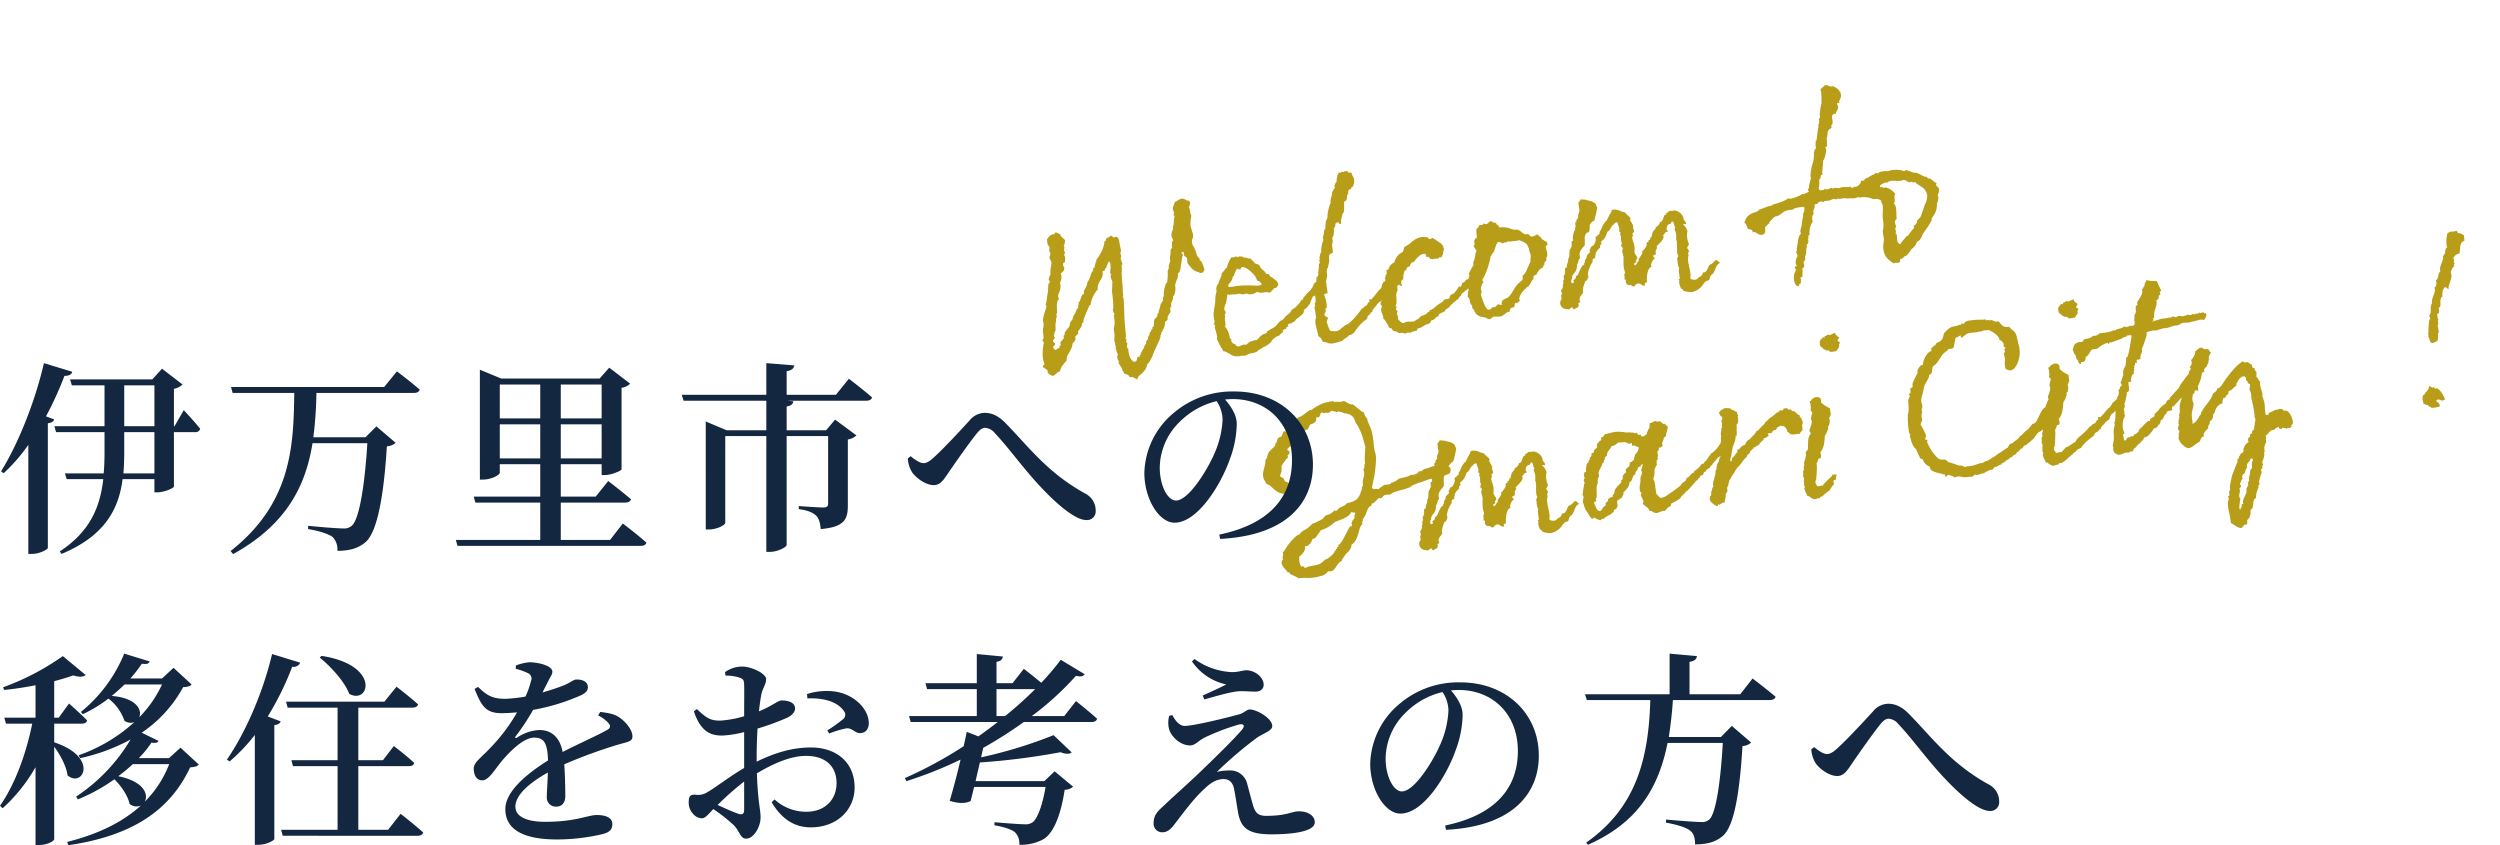
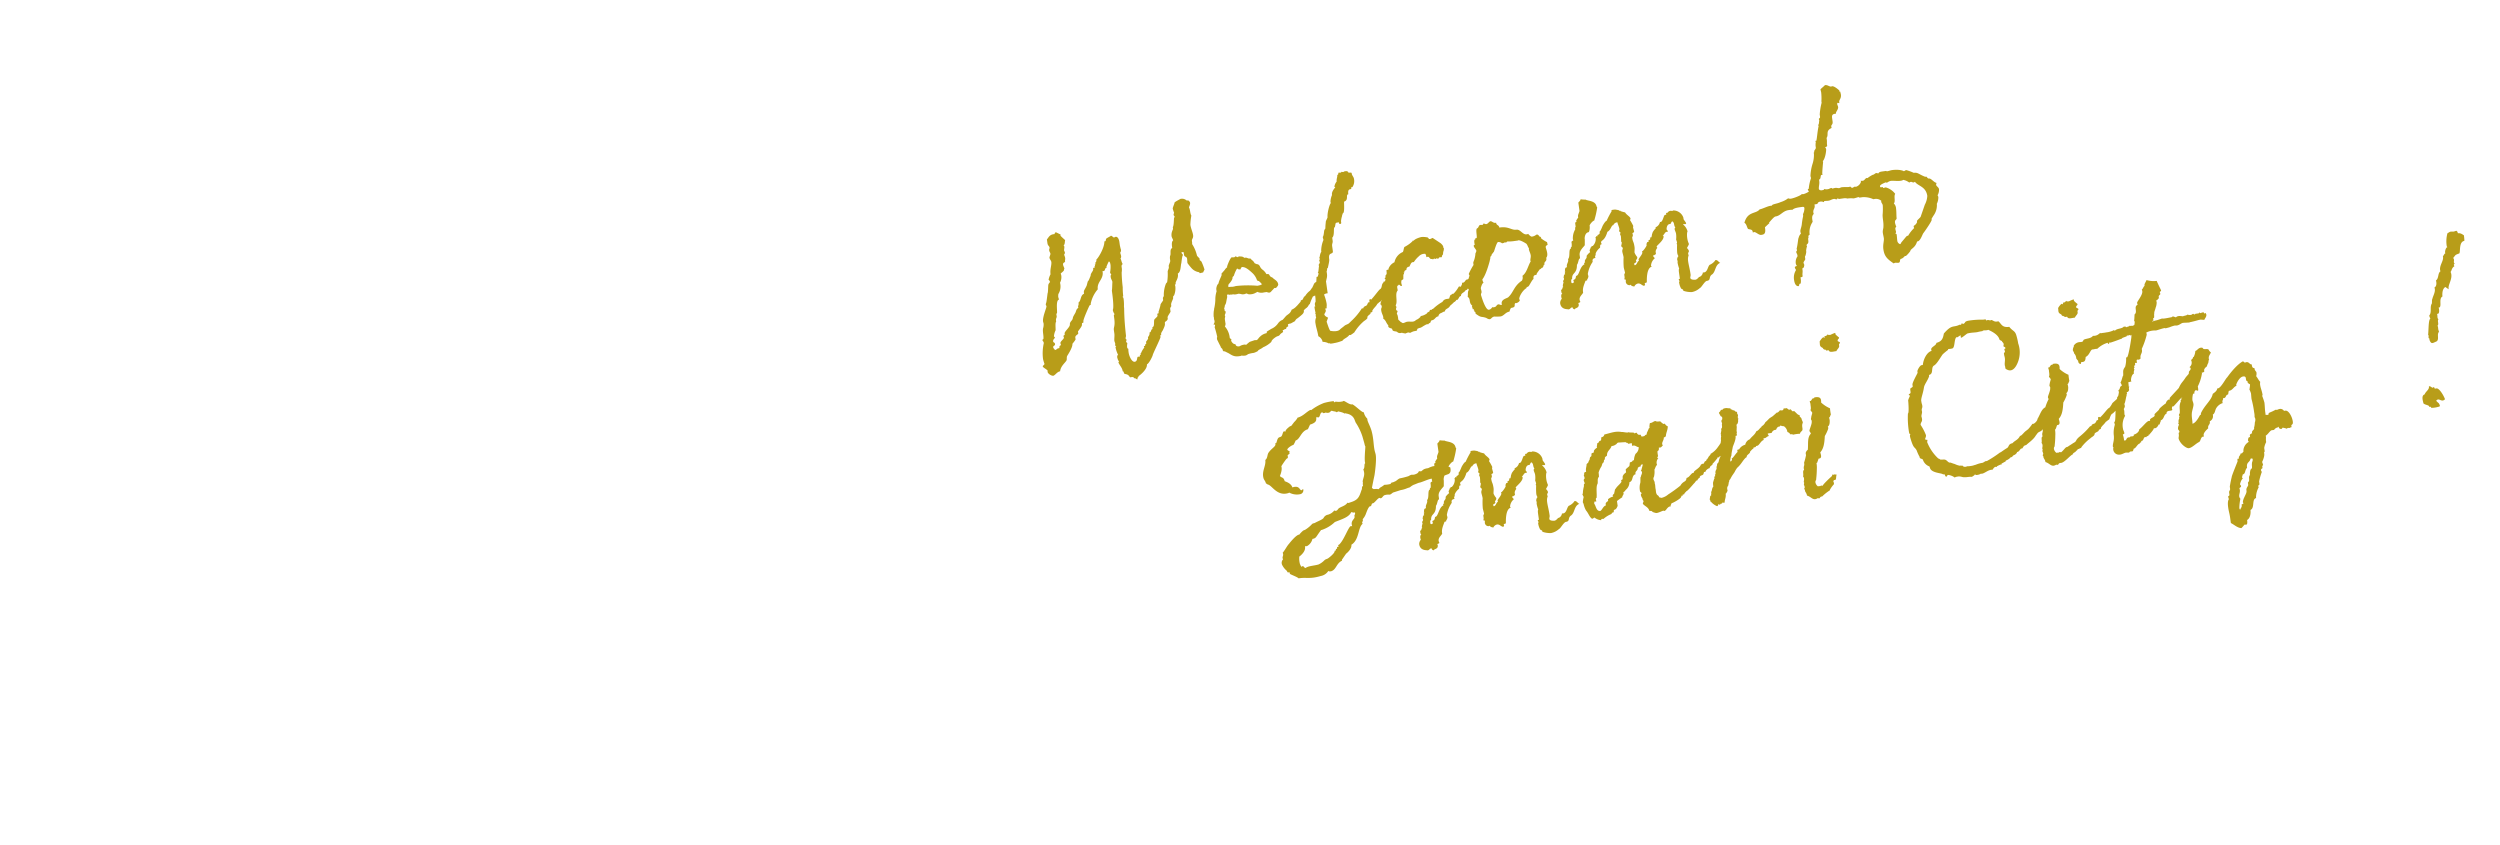
<svg xmlns="http://www.w3.org/2000/svg" width="730.501" height="246.973" viewBox="0 0 730.501 246.973">
  <g id="imari" transform="translate(-11353.02 17533.752)">
    <path id="ヘッダーメニュー" d="M50.954-44.53c-.146-.438-.438-.292-.8-.438a1.946,1.946,0,0,0-1.752-.657c.146,0-1.752.584-1.825.876,0,.292-.73,1.241-.73,1.679a10.4,10.4,0,0,0,.219,1.168c0,.219-.219.219-.219.657,0,.219.219.219.219.657,0,0-.219.073-.219.219-.073.073-.365,2.336-.73,2.555v.438c0,.365-.73.949-.73,2.19,0,.365.219.73.292,1.241-.584.365-.584,1.314-.584,2.19-.876.219-.511,1.752-.949,2.19a3.664,3.664,0,0,0-.146.876v.584c0,.219-.511.949-.657,1.387v.292c0,.438-.365.8-.511,1.241a15.132,15.132,0,0,1-.584,3.066c0,.073-.365.292-.438.438a8.893,8.893,0,0,0-1.095,3.431c0,.146-.365.365-.365.73v.438c0,.219-.949,1.022-.949,1.241-.146.584-.876,1.971-.876,2.044v.292c0,.146-.438.073-.438.219v.511c0,.292-.876.73-1.095,1.022-.219.511-.146,1.1-.438,1.825-.073.146-.511.292-.511.584,0,.073.073.073.146.219-.73,0-.438.876-1.1.876,0,.949-.657,1.1-.657,1.46V-6.5a7.993,7.993,0,0,1-.73.8v.511c0,.146-.365.073-.365.438-.073.146-.073.219-.219.219h-.073c-.073,0-.146,0-.146.073s.073.292.073.365a6.034,6.034,0,0,0-1.168,1.46H30.66v.438c0,.146-.292,0-.292.073v.365c0,.073,0,.073-.146.073h-.438c-.438,0-.219,1.314-1.168,1.314-.876,0-1.387-1.9-1.387-2.847A6.28,6.28,0,0,1,27.3-4.38c-.219-.073-.292-.292-.292-.584a4.465,4.465,0,0,1,.219-1.022c0-.292-.292-.292-.292-.511a1.744,1.744,0,0,1,.219-.511c0-.219-.219-.219-.219-.438,0-.438.219-.438.219-.949.146-5.329.584-7.592.584-8.03v-.292a13.813,13.813,0,0,0,.219-2.263c0-.511-.146-.584-.219-.584,0-.146.219-.219.219-.219a20.946,20.946,0,0,1,.219-2.628,42.672,42.672,0,0,1,.292-4.307,5.486,5.486,0,0,0,.219-1.095v-.365c0-.438,0-.73.438-.949-.292-.511-.219-1.314-.438-1.679a.937.937,0,0,0,.292-.73c0-.292-.146-.949-.146-1.022.219,0,.365-.657.365-.73a13.171,13.171,0,0,1-.146-1.46V-35.7c0-.657-.219-1.606-.876-1.606a1.513,1.513,0,0,0-.438.146c-.438-.073-.438-.584-.949-.657.219.073-1.095.438-1.387.657-.219.146-.146.73-.511.73-.073,0-.073,0-.146-.073-.219,2.044-2.7,4.891-3.066,4.964,0,.73-.438.876-.438.876v.511H21.1c-.073,0-.073,0-.073.073v.365h-.073c-.073,0-.073,0-.073.073v.292c0,.292-.511-.146-.511.438,0,.657-1.022,1.1-1.022,1.971,0-.219-.365.584-.73,1.1-.438.584-.073-.292-.8,1.46-.73,1.168-1.1,1.241-1.1,1.971v.292c-1.168.292-1.095,1.9-1.971,2.336v.219c0,.511-.292.657-.292,1.022a.439.439,0,0,0,.073.292c-.657.146-.8.876-1.1,1.314-1.241,1.533-.73,1.1-1.1,1.752-.292.438-.876.657-.949,1.314,0,.876-1.9,1.825-1.9,2.482v.219c0,.365-.438.146-.438.511,0,.073.073.292.073.365,0,.511-1.241.949-1.241,1.533,0,.146.073.365.073.438,0,.219-.292.219-.438.365-.073.073-.073.584-.219.584H7.008c-.292,0-.511.365-1.022.365,0-.292-.365-.438-.365-.876,0-.511.657-.292.657-.876,0-.511-.438-.438-.438-.8,0-.657.657-.8.657-1.1,0-.146-.219-.219-.219-.365a4.7,4.7,0,0,1,.73-1.679c.146-.949.146-2.117.511-2.482v-.438c.073-.584.365-.73.365-1.022v-.584c0-.146,0-.292.073-.292.438.438.073-3.869,1.314-3.942a3.137,3.137,0,0,1-.146-.876,6.114,6.114,0,0,1,.146-.73,4.225,4.225,0,0,0,.949-3.212,3.537,3.537,0,0,0,.657-1.971c0-.292-.073-.438-.073-.657-.146,0,1.1-.584,1.1-.949V-30c.073,0,.146-.146.146-.219,0-.292-.219-.73-.219-1.168,0-.73.73-.438.73-.949v-.219a1.587,1.587,0,0,0,.146-.73c0-.438-.146-.584-.146-1.022a.633.633,0,0,0,.292-.511c0-.219-.146-.511-.146-.657,0-.219.219-.73.219-1.022,0-.219,0-.365-.219-.365.584-.365.511-1.1.73-1.533,0,0-1.168-1.387-1.168-1.46s.073-.292.073-.365c-.073,0-1.168-.8-1.241-.8a.387.387,0,0,0-.438.438h-.365c-1.168,0-1.533.73-2.117,1.241v1.1c0,.8.438.876.438,1.387,0,.219-.219.438-.219.73,0,.511.219.73.219,1.022,0,.365-.438.876-.438,1.168,0,.438.365.876.365,1.314,0,.876-.73,2.044-.73,3.5a6.147,6.147,0,0,0-.8,1.533c.219.073.219.438.365.657-.876.876-.511.438-1.095,3.066,0-.511-.73,2.774-.949,2.92a2.975,2.975,0,0,0-.146.511c0,.073.146.146.146.438,0,.365-1.606,2.92-1.606,4.234,0,.219.073.438.073.657a3.867,3.867,0,0,1-.365,1.387c-.292,1.022-.073,1.9-.292,2.92,0,.219-.292.219-.365.365,0,.219.292.511.292.949a13.553,13.553,0,0,0-.876,4.6A11.129,11.129,0,0,0,2.409-3.5c0,.438-.584.438-.584.73,0,.365,1.022.949,1.241,1.46,0,.073-.073.219-.073.292,0,.584.949,1.387,1.533,1.387C5.256.146,5.694-.584,6.643-.657,7.008-2.117,8.4-2.847,8.906-3.5c.219-.219.146-.876.365-1.241,0-.073,2.044-2.263,2.044-3.358,0,0,1.387-1.241,1.095-1.314v-.365c0-.657,1.022-.8,1.022-1.095v-.584c1.825-1.825,1.241-1.46,1.533-2.263,0,0,.438,0,.438-.219v-.219c0-.584,2.336-4.234,2.409-4.307,0-.073.438-.146.438-.292v-.219a9.16,9.16,0,0,1,2.628-3.869c0-2.19,2.117-2.628,2.117-4.891v-.219a.439.439,0,0,0,.292.073c.584,0,.365-.8.949-.8h.146c-.073-.073-.146-.146-.146-.219a12.616,12.616,0,0,1,.949-1.533c.365,0,.365.8.365,1.1a8.04,8.04,0,0,1-.438,2.117,3.747,3.747,0,0,0,.292.73c-.292,0-.292.511-.292.657,0,.584.292,1.022.292,1.46-.146.657-.365,2.19-.511,2.482v.438c0,1.46-.073,4.6-.511,5.183a2.732,2.732,0,0,0,.365,1.314c-.292.146-.292.292-.292.657v.438c0,2.482-.584,2.555-.584,3.5v1.022c0,.657-.292,1.533-.292,2.117a6.323,6.323,0,0,0,.146.73,2.292,2.292,0,0,0-.073.657c0,.219.219.073.219.219s-.219.146-.219.146a7.876,7.876,0,0,0,.438,2.409c-.219,0-.365.511-.365.657a7.066,7.066,0,0,0,.146.876c0,.365.219.073.219.292,0,.146-.219.365-.219.365.146.8.876,1.679.876,2.628V1.9c.365,0,.219.584.365.73s.73.292.876.438c.365.219.438.584.657.876h.511c.292,0,.584.073.584.438h.146c.292,0,.584.438.73.438q.109,0,.219-.219c-.146,0-.146-.073-.146-.073,0-.146.438-.292.438-.511V3.942c.073,0,2.847-1.46,2.92-3.066.73-.219,1.971-2.19,2.044-2.409,0-.292,2.993-4.6,2.993-4.964v-.365c0-.146,0-.146.073-.146h.219V-7.3c0-.365.584-.949.584-.949,1.241-1.825.8-1.606,1.022-2.409.365-.146.949-.438.949-.949V-11.9c0-.292,1.095-1.387,1.095-1.533v-.73c0-.511.438-.657.438-.876v-.292c0-.657.876-1.606.876-1.971v-.219c.073-.365.365-.365.438-.584a5.444,5.444,0,0,0,.657-2.482,2.581,2.581,0,0,0-.073-.438c.292-.073.292-.219.292-.438,0-.438,1.022-1.241,1.022-2.482v-.219c.876-.219,1.1-1.9,1.387-2.774,0,.438.511-2.263.876-2.336,0-.146-.365-.511-.365-.8,0-.073.146-.073.511-.073.146,0,.146.146.146.365v.438c0,.8.73.511.73,1.314,0,.292-.073.8-.073,1.241a17.056,17.056,0,0,0,.949,1.606,3.652,3.652,0,0,0,2.117,1.533v.219a.268.268,0,0,0,.219.073c.146,0,.584-.073.8-.073h.073c.146-.292.511-.73.511-.8a17.217,17.217,0,0,0-.511-2.263c0-.219-.584-.73-.584-.73s.073-.146.146-.146h.073c-.365-.73-.511-.73-.73-1.168a10.461,10.461,0,0,0-.949-3.577,1.242,1.242,0,0,0,.073-.511v-.292c0-.73.584-.73.584-1.752,0-.876-.365-1.971-.365-3.066a17.147,17.147,0,0,1,.657-2.628c-.292-.584-.073-1.9-.365-2.409.146-.438.511-.876.511-1.314A.617.617,0,0,0,50.954-44.53Zm5.694,32.266c.219,0,.292-.8.438-.876.438-.511.365-.73.876-2.044a2.02,2.02,0,0,0,.073-.584c-.073-.146.073-.292.292-.292a.379.379,0,0,1,.292.146H59.2a.806.806,0,0,0,.584,0,2.156,2.156,0,0,0,.949.146,5.661,5.661,0,0,0,.657-.073,3.614,3.614,0,0,1,.949.292,1.812,1.812,0,0,0,.657.073,1.234,1.234,0,0,0,.657-.146c-.073,0,.365.146.511.292a2.16,2.16,0,0,0,.73.146,3.287,3.287,0,0,0,1.679-.292.771.771,0,0,0,.365-.146,2.741,2.741,0,0,0,1.9.438h.8c1.022.584,1.1.146,1.9-.438l.511-.438a.439.439,0,0,0,.292.073c.292,0,.511-.292.8-.584l.146-.292c0-.949-.511-1.314-1.1-1.9l-.365-.438a1.077,1.077,0,0,1-.657-.657c-.146-.365-.146-.511-.876-.511a3.89,3.89,0,0,0-.949-1.46A2.406,2.406,0,0,1,68.693-23c-.292-.511-.438-.584-.8-.657l-.584-.365a2.239,2.239,0,0,0-.657-1.022l-.365-.511a1.311,1.311,0,0,1-.8-.219,1.174,1.174,0,0,0-.8-.219h-.146a1.354,1.354,0,0,0-.876-.511l-.73-.146c-.073.219-.146.219-.219.219l-.73-.365c-.146.219-.219.219-.219.219H61.32c-.146,0-.219-.073-.365-.073-.438,0-1.752,2.336-1.752,2.555v.146a2.431,2.431,0,0,0-.8.657l-1.1.949v.365c0,.219-1.1,1.679-1.241,2.336a2.194,2.194,0,0,0-.584.657l-.219.511a2.43,2.43,0,0,0-.073,1.022,7.771,7.771,0,0,0-.73,2.482,13.719,13.719,0,0,1-.73,2.555,1.353,1.353,0,0,1-.146.511,8.6,8.6,0,0,0-.292,1.825.412.412,0,0,1,0,.438c0,.292.073.438.073.584v.292c0,.146-.073.365-.438.8a1.837,1.837,0,0,0,.438.146,1.177,1.177,0,0,1-.219.657,29.969,29.969,0,0,1,.365,2.993c-.146.146-.146.219-.146.511,0,.219,0,.365.073.438,0,0,.511,1.606.657,1.9a1.591,1.591,0,0,0,.073.438h.146V-.73c.146.146.219.219.219.365a.874.874,0,0,0,.219.584c.438,0,.73.365,1.241.657.8.584,1.387,1.387,2.993,1.387h.438c.146,0,.219-.073.365-.073a4.308,4.308,0,0,0,1.022.146,1.565,1.565,0,0,0,.876-.292A8.379,8.379,0,0,1,63.437,1.9a5.6,5.6,0,0,0,1.241-.365c.146-.365,1.022-.438,1.679-.876A7.939,7.939,0,0,0,68.985-.584c0-.511,1.606-1.387,2.117-1.387a1.112,1.112,0,0,0,.73-.438c.219-.146.365-.292.511-.292q.438-.219.438-.438l-.073-.292V-3.5a.7.7,0,0,0,.511-.146,1.493,1.493,0,0,1,.584-.073c0-.292,0-.292.073-.365l.365-.219c.365-.073.219-.219.219-.511v-.146a2.17,2.17,0,0,1,.876-.146l1.314-.511a1.593,1.593,0,0,1,.876-.73C79.132-7.3,79.643-7.519,79.643-8.4l.073-.073c.073-.073.438-.219.511-.365a2.043,2.043,0,0,0,.949-.73c.073-.146.292-.365.438-.365a15.952,15.952,0,0,1,1.241-2.117c.657,0,.657-.292.8-.511.073-.146.219-.219.584-.219.073-.365.584-.8.657-.949.511.292.438-.146.73-.584a.255.255,0,0,1,.073-.146c.365,0,.511-.365.8-.8.146-.292.584-.292.511-.365.219-.073.73-1.168.365-1.606v.073a1.216,1.216,0,0,0-.8-.657,1.136,1.136,0,0,0-.657.219c-.073.073-.073.073-.146.073l-.657.511A1.432,1.432,0,0,1,84.1-15.987c-.511.219-.657.876-1.022,1.241,0,.073,0,.146-.073.146-.146.073-.511.584-.8.8a5.529,5.529,0,0,0-1.022.73c-.438.365-.365.511-.949.8,0,0-.365.511-.438.657-.146.073-.146.146-.146.146-.365,0-.584.146-.584.438v.073c-.146,0-1.1.949-1.387,1.1a3.9,3.9,0,0,1-1.533.8c-.584,1.095-1.168,1.095-1.9,1.606L73.146-6.5a2.9,2.9,0,0,0-1.46.8A4.547,4.547,0,0,1,69.35-4.307c-.146.146-1.314.511-1.314.657-.073.219.073.292-.146.365a3.725,3.725,0,0,0-1.971.73c-.584.365-.8.876-1.241.876-.073,0-.365-.073-.438-.073l-1.533.292a13.465,13.465,0,0,0-1.168.73.981.981,0,0,0-.657-.146,3.7,3.7,0,0,0-.949.146,1.513,1.513,0,0,1-.438.146c-.949,0-1.022-.584-1.022-.8-.73,0-1.095-1.022-1.095-1.168a1.179,1.179,0,0,1,.146-.365l-.438-.438a5.979,5.979,0,0,0-.949-3.577,1.4,1.4,0,0,0,.292-1.1V-9.052a1.386,1.386,0,0,1,.219-.657,3.162,3.162,0,0,0-.073-.365.789.789,0,0,1,.219-.511,6.717,6.717,0,0,0,.219-.657c-.292-.073-.292-.146-.292-.292v-.438C56.721-12.045,56.648-12.191,56.648-12.264Zm11.169-6.424a6.945,6.945,0,0,1,.8,1.1c-.365.073-.146,0-.219,0l-.292.146-.876.073a32.6,32.6,0,0,0-6.132-.8c-.365,0-.511.073-.8.073H59.86a5.676,5.676,0,0,0-.949-.073h-.146c0-.657.146-.8.438-1.022.584-.511,1.168-1.1,1.168-1.752.146,0,.219-.146.438-.292a8.891,8.891,0,0,1,1.168-1.9c.146,0,.292,0,.365.219a3.312,3.312,0,0,1,.584.146,3.235,3.235,0,0,1,.511-.657c.949.073,1.679.73,2.92,2.263a5.069,5.069,0,0,1,.949,2.117C67.306-18.98,67.452-18.761,67.817-18.688Zm18.1,21.024a6.12,6.12,0,0,0,1.168,0,10.229,10.229,0,0,0,2.19-.292H89.5c.73-.73,1.387-.584,2.336-1.46A.547.547,0,0,0,92.2.657,8.907,8.907,0,0,0,93.44,0c0-.073.073-.146.219-.292A13.788,13.788,0,0,1,96.433-2.7c.146-.146,1.022-.438,1.314-.876-.146-.657.876-.8,1.1-1.241v-.146c-.073-.146.657,0,.584-.365v-.146c.657-.876,1.241-1.022,1.825-1.9a.071.071,0,0,0,.073.073,2.483,2.483,0,0,1,1.022-.584c.146-.584.584-1.241,1.168-1.314-.073,0,1.022-.949,1.679-1.825a13.261,13.261,0,0,0,1.387-2.409c-.146-.073.438-.073.8-.365.438-.365.146-1.168.292-1.314.073-.073.073-.219.146-.219.146-.146.219.146.438-.146.292-.146.219-1.606.584-1.825,0,.073-.657-.146-.657-.146-.073.365-.8-.219-.657.219a.735.735,0,0,0-.073.219,10.692,10.692,0,0,0-2.555,2.847.552.552,0,0,0,.073.292h-.146c.073,0-1.241.8-1.387,1.022-.292.511-.292,1.022-.73,1.387-.438.073-1.9,1.752-3.212,2.774.073-.292,0-.219-.292-.146-.438-.073,0,.8-.365.8H98.55c-.657,1.241-.657.657-1.46,1.168-.073.146-.146.365-.292.365-.146-.073-.219-.146-.292-.073a18.853,18.853,0,0,1-3.139,2.92c-1.752,1.241-.876.8-2.482,1.314.146,0-1.387.8-1.533.949-.657.584-2.044.292-2.7.073-.292,0-.438-.438-.876-2.847l.584-1.1c-.292-.219-.949-.584-.949-1.168.146-.219.584-.657.584-1.022a2.581,2.581,0,0,1-.073-.438c0-.073,0-.146.073-.146h.219c.146,0,.146,0,.146-.073V-8.4A3.616,3.616,0,0,0,86.5-9.636a13.554,13.554,0,0,0-.365-2.482,1.746,1.746,0,0,1,1.1-.219V-16.06a3.561,3.561,0,0,0,.584-2.044v-.657c.219-.146.219-.876.365-.876h.146c-.146.146.73-1.825.73-2.409v-.146c0-2.263,1.387-.949,1.387-2.19v-1.387c0-.8.365-.876.365-1.606v-.876c.73-.438.73-2.263.949-2.774,0-.073.292-.146.292-.292.438-1.168.146-1.1,1.314-1.1v.146c0,.292.073.365.365.365.219,0,.292-.146.292-.438v-.292a6.321,6.321,0,0,1,.584-1.606.735.735,0,0,1-.073-.219l.073-.073h.219v-.365H94.9c.511,0,.657-2.263.8-3.285,1.533-.292.657-1.971,1.533-1.971,0-2.044,1.1-1.022,1.1-1.606v-.292H98.7a3.152,3.152,0,0,0,.8-2.336c0-.584-.438-1.022-.438-1.606v-.219a1.131,1.131,0,0,0-.584-.146h-.292c-.146-.584-.584-.584-1.1-.584a1.874,1.874,0,0,0-.365.146,1.01,1.01,0,0,1-.511-.146.5.5,0,0,1-.365.219c-.146,0-.365-.073-.511-.073-.219,0-.073.584-.438.584h-.073c0,.657-.438,1.095-.438,1.9a3.214,3.214,0,0,0-.876,1.387c0,.146.219.073.219.219,0,.073-1.241,1.022-1.241,1.971v.146a5.067,5.067,0,0,0-.73,1.971c0,.146,0,.219.146.219-.584.365-1.606,3.066-1.606,4.015-.073.365-.73,1.022-.73,1.46a14.034,14.034,0,0,0-.365,1.752c-.073,0-.073.146-.146.146a1.362,1.362,0,0,0-.365.73c-.438,1.752-.584,1.168-.584,1.606,0,.219.073.438.073.73a.255.255,0,0,1-.073.146,8.343,8.343,0,0,0-1.022,2.92v.292c-.511.511-.584,1.314-.73,1.46a.32.32,0,0,0-.073.219,3.162,3.162,0,0,0,.073.365c0,.219-.219.073-.219.365,0,.219.073.365.073.584,0,.292-.438.511-.438.8,0,.073.073.146.073.219-.219.584-.365,1.825-.657,1.9a.455.455,0,0,1,.219.365c0,.219-.219.219-.219.292v.146c0,.219-.146.365-.511.365a20.86,20.86,0,0,1-.73,3.066c-.146,0-.292,1.387-.511,1.387a8.347,8.347,0,0,1,0,2.336c0,.657-.365.365-.365,1.314a3.161,3.161,0,0,0,.073.365H83c-.146,0-.146.219-.146.511,0,.511.073,1.241.073,1.46,0,0-.146,0-.146.073,0,.146.073,0,.146.219,0,.146-.073.438-.073.584s.073.219.073.365a2.961,2.961,0,0,0-.438,1.825c0,1.168.292,2.482.292,3.723A2.358,2.358,0,0,1,83.8,1.533h.146a3.844,3.844,0,0,1,1.533.657c.146.073.219,0,.292,0A.157.157,0,0,1,85.921,2.336Zm47.888-14.454a.972.972,0,0,0,.219-.365c0-.146.292-.146.292-.146,0-.438.584-1.022.073-1.387-.365-.146-.511,0-1.022.219-.438.511-.584.657-1.022.8.073,0-.511-.438-.365.219h-.365c-.219,0-.146.146-.219.146-.365.146-.657.584-.8.657-.511.146-.365.292-.657.511-.292,0-.365-.219-.8-.146a1.482,1.482,0,0,1-.8.949c-.876-.146-.8.949-1.825.73.073.584-.365.73-.438,1.1-.219,0-.365-.219-.657-.073a8.65,8.65,0,0,1-1.825,1.825c-.438-.146-.438.219-.876.219a3.933,3.933,0,0,0-.511.949c-.438.146-.876-.073-1.533.219a1.968,1.968,0,0,0-.584.511,13.349,13.349,0,0,0-2.847,1.533.783.783,0,0,1-.438.146c-.146,0-.073.146-.146.146-.146.146-.365-.073-.511,0-.073.073-.146.438-.292.438a3.559,3.559,0,0,0-.511.219c-.219,0-.073.146-.219.219a4.083,4.083,0,0,1-1.9.511c-.073.219-.219.365-.292.365a3.194,3.194,0,0,1-1.241.584c-.146,0-.073.073-.146.146-.949.438-1.46,0-2.482,0-.438,0-.73.219-1.241.219-.292-.073-.438-.365-.73-.511-.073-.292-.438-.438-.511-.8a4.126,4.126,0,0,0,0-.949c0-.365-.146-.511-.146-.73s.146-.219.146-.365c.365-.584,0-.292-.146-.657-.219-.365.146-.8.146-.876,0-.219-.146-.219-.146-.584.8-.949.146-3.358,1.168-4.161.073-.584-.219-1.387.365-1.46.438-.657.584.73,1.1.146a2.026,2.026,0,0,1,0-1.314c.073-.438.73-.146.657-.73.146-.511.073-1.1.365-1.168.073-.073,0-.292,0-.438,0-.073.219,0,.219,0v-.292c.073-.292.73-.292.73-.584,0-.438.584-.657.876-.584.365-.365.511-.949,1.022-1.168h.511a7.775,7.775,0,0,1,1.679-1.46,2.257,2.257,0,0,1,1.971-.438,1.877,1.877,0,0,1,.146,1.022c1.095-.365.657.73,1.533.73.146-.073.146.146.292.146a.51.51,0,0,0,.292-.146c.219-.073.365.146.511.146.073,0,.219-.146.219-.146.292,0,.292.219.584.146.073,0,.219-.292.292-.292.292-.073.584.073.8,0,0-.511.292-.511.438-.8a3.187,3.187,0,0,1,.365-1.095c.146-.584.146-.584,0-.8-.073,0,0-.292,0-.365a2.779,2.779,0,0,0-.8-1.168l-1.9-1.679c-.365,0-.511.292-1.1.146l-.219-.365c-.146-.219-.073-.073-.365-.219a6.266,6.266,0,0,0-1.533-.292,6.967,6.967,0,0,0-1.533.292,3.039,3.039,0,0,0-.876.438h-.219c-.292,0-.073.073-.146.146a9.464,9.464,0,0,1-2.555,1.314c-.292.365-.365,1.022-.657,1.387a4.135,4.135,0,0,0-2.847,2.628,3.374,3.374,0,0,0-1.971,1.606c-.073.511-.146.146-.657.365-.073.511,0,1.022-.219,1.241a1.2,1.2,0,0,0-.365.438c0,.073.146.219,0,.365,0,.073-.292.146-.292.219a.972.972,0,0,0,.219.365c-.073.292-.073.073-.146.365,0,.292-.438.146-.584.292v.438c-.146.511-.146,1.022-.365,1.168-.073.073,0,.292,0,.292,0,.073-.146,0-.146,0-.073.073.073.292,0,.365-.146.292-.584.511-.73.657.584.511-.146,1.022.292,1.606-.438,0-.365.584-.365.8a5.5,5.5,0,0,0-.438.949c0,.219.219.219.219.365.219.657-.146.73-.219,1.168-.146,1.314.511,1.971.219,2.847.292.073.511.657.584.73a8.5,8.5,0,0,0,.438,1.1c0,.073.073,0,.146.219s-.073.365,0,.511c.292.438.657.438.949.657.073.073.073.438.146.511.219.365.876.365,1.168.584l.219.219c.146.146.073.073.365.219.584.219.8-.146,1.1.219.073.073.365-.073.438,0,0,0-.073.146,0,.146.146.146.8-.146,1.1-.146.219,0,.292.219.8.146.073,0,.146-.146.365-.146.657-.219,1.1-.073,1.46-.219a1.038,1.038,0,0,0,.146-.438,3.218,3.218,0,0,1,1.022-.219,4.465,4.465,0,0,0,.876-.365C114.1.876,114.61.511,115.121.73c.073-.292.438-.292.584-.365.146-.146.292-.657.584-.657.949,0,1.1-.876,2.044-.876a1.16,1.16,0,0,1,.73-.8c.511-.073.8-.365,1.387-.365.073-.657.876-.657,1.314-1.022.292-.219.438-.511.8-.657l.292-.219c.219-.073.438-.365.657-.438.146,0,.657-.365.657-.511.073-.073.365.073.365,0,.511-.365.584-.949,1.168-.949.073-.949,1.168-.8,1.606-1.533.511.146.73-.511,1.022-.8h.365c.073,0,.073-.365.219-.365A1,1,0,0,0,129.5-9.2c.073-.073.292.073.438,0a1.874,1.874,0,0,0,.146-.365l.511-.365c.073-.073.292.073.365,0,0-.073.073-.365.146-.365.292-.146.657-.657.949-.584a3.714,3.714,0,0,1,1.168-.949C133.225-12.118,133.736-12.045,133.809-12.118Zm-.511.365a.071.071,0,0,0-.073-.073A.071.071,0,0,0,133.3-11.753Zm-1.533-8.614c-.876,0,.219,1.387.219,1.679,0,.511-.438.657-.438,1.168-.511,1.825-.949,1.9-.949,2.409v.511a17.192,17.192,0,0,0-1.752,2.409c0,.146.146.292.146.511,0,0-1.022,2.19-1.168,2.336.146.073.219.073.219.365,0,.146-.219.292-.219.292a3.079,3.079,0,0,0,.438,1.1c-.511.365-.438,1.387-.657,1.971.876.73,0,1.752.949,2.7,0,.219-.146.292-.146.438a.27.27,0,0,1,.146.219v.292c0,.073,0,.146.073.146a.735.735,0,0,0,.219-.073v.511h.146v.438h.146c.073,0,.073.073.073.219v.292c1.533,1.533,1.46.949,2.774,1.606.146,0,.584.584,1.168.584.438-.073.657-.584,1.387-.584a14.359,14.359,0,0,0,1.752.219c1.022,0,1.606-1.022,2.774-1.022.073,0,.365-.949.73-1.022,1.606,0,.73-.876,1.387-1.241a.36.36,0,0,0,.219.073c.365,0,1.168-.365,1.168-.8,0-.146-.146-.073-.146-.146,0-.8,1.314-2.482,2.555-2.993,0-.365.365-.219.584-.438,0,.365,1.387-1.825,1.825-1.9,0-1.46.8-.876,1.168-1.241-.365,0,.8-1.022,1.168-1.46,0,.438.292-.219.657-.219s.438-.8.657-.8h.146c-.219-1.022.876-.657.73-1.9.876-.73.292-2.555.292-3.066,0-.584.657-.511.657-.73,0-.146-.073-.511-.073-.584a.226.226,0,0,1,.073-.146c-.073.146-1.971-1.46-1.679-1.533.365-.219-.438-.219-.438-.584-.73-1.022-.657-.073-2.117-.073-.292,0-.8-.657-.949-.949a1.242,1.242,0,0,1-.511.073c-1.1,0-1.606-1.752-2.7-1.752-1.533,0-2.044-1.314-4.745-1.314h-.146c0-.8-.73-.73-.73-1.46v-.073h-.219c-.584,0-.876-.584-1.314-.657-.511,0-.8.657-1.387.657-.292,0-.584-.292-.73-.292,0,0-.292.365-.365.365-.292,0-.292-.073-.73-.073-.292,0-.584.657-.73.73a1.04,1.04,0,0,1-.292.146c-.511.292-.219,2.409-.511,2.774-.292,0-.365,0-.438.073l.073.073v.146a.268.268,0,0,0-.219.073C131.619-21.681,131.765-20.44,131.765-20.367Zm14.965,1.752c.365.511.292,1.1.584,1.387-.219.584.219,1.314.219,2.19,0,.657-.511,1.46-.219,1.679-1.022,1.241-1.606,3.139-2.993,3.869v.219a1.717,1.717,0,0,1-.365,1.168c-2.555,1.241-2.847,2.993-4.6,4.234-.365.292-2.19.292-2.19,1.606V-1.9c-.511,0-.73-.292-.876-.292-.876,0-.511.657-1.606.657-.219,0-.146-.073-.365-.073-.073,0-.438.584-1.1.584-1.1,0-1.679-4.672-1.679-4.526,0-.657.292-.438.292-1.1,0-.365-.073-.511-.073-1.022,0,.146.438-1.241,1.022-1.387a2.12,2.12,0,0,1-.219-1.022c1.314-1.168,2.92-5.11,2.92-5.11,0-.219.292-.511.292-1.1.657-.292.292-.73.949-.949-.073-.073.219-.292.292-.365.073,0,1.168-2.628,1.606-2.628a1.521,1.521,0,0,1,1.1.511,1.444,1.444,0,0,0,.8-.146c.073,0,.292.073.438.073s.146-.219.438-.219a11.9,11.9,0,0,0,1.679.146h1.387C144.394-19.856,144.759-20.294,146.73-18.615ZM194.91-1.606a1.312,1.312,0,0,1-.657.292c-.146,0-1.46-.073-1.46-.73,0-.292.219-.584.219-.949,0-2.847-.511-4.453.219-5.621a2.291,2.291,0,0,1-.073-.657c0-.146,0-.219.073-.219h.146c.073,0,.073-.511.073-.657-.146-.146-.146-.438-.438-.657.657-.876.8-1.022.73-1.241-.511-1.752,0-3.65.146-3.5a3.836,3.836,0,0,0-1.022-2.263.226.226,0,0,1,.146-.073c.219,0,.365.073.511.073s.146,0,.292-.219c-.146-.511-.584-1.1-.584-1.314v-.438a3.089,3.089,0,0,0-2.7-2.482.143.143,0,0,0-.146.146,3.312,3.312,0,0,0-.584-.146,1.154,1.154,0,0,0-.949.438h-.438v.438c0,.073,0,.073-.146.073h-.219c-.438,0-.876,1.9-1.606,1.9a.255.255,0,0,0-.146-.073,2.122,2.122,0,0,1-1.533,1.387c0,.073.073.146.073.292,0-.073-1.46,1.168-1.1,1.314H183.6c-.073,0-.292,1.022-.438,1.1-.073.073-.438,0-.438.146a.439.439,0,0,1,.073.292s-.219.292-.365.292h-.146c-.073,0-.073.073-.073.146v.146c0,.146-.073.219-.146.219h-.219c-.219,0-.146.365-.365.438v.438c0,.219-1.241,1.606-1.606,1.606,0,.146.073.219.073.292,0,.584-1.387,1.606-1.387,1.971,0,.146.073.219.073.292-.657.292-.657,1.022-1.387,1.168-.438-.8.292-.511.584-.949,0,0,0-.292-.073-.365,0-.219.511-.365.511-.876v-.146a4.538,4.538,0,0,1-.584-1.314c0-.438.219-1.022.219-1.606,0-1.825-.292-1.387-.292-2.847,0-.219.292-.365.292-.73a1.085,1.085,0,0,0-.073-.438c.219-.438.584-.073.584-.657a11.634,11.634,0,0,1-.146-1.241c0-.146.146-.073.146-.219a13.63,13.63,0,0,0-.73-1.9c0-.146.219-.146.219-.365,0-.657-1.022-1.241-1.314-2.044a11.578,11.578,0,0,1-1.314-.584v-.146h-.292a.226.226,0,0,1-.146-.073.255.255,0,0,1,.073-.146h-.292c0-.073-.365-.146-.8-.292-.219,0-.949-.073-1.1.073v.292a25.522,25.522,0,0,0-1.825,2.555c-.438,0-1.46,1.387-1.46,1.46a12.657,12.657,0,0,1-.8,1.241h-.073c-.292.219,0,.73-.438.876-.073.146-.511.073-.511.292a.255.255,0,0,1,.073.146c0,.073-.146.073-.146.073-.146,0-.219-.073-.292-.073-.073.073,0,.292-.292.292a.926.926,0,0,1,.073.438,2.913,2.913,0,0,1-1.168,1.971h-.219c-.219,0-.219.365-.438.365h-.073c0,.438-.365.511-.365.876,0,.073.073.292.073.438a4.766,4.766,0,0,0-1.168.949v.146c0,.657-.73.8-.73,1.387,0,.146,0,.219.073.292-.219,0-.365.073-.365.292,0,.146.073.146.073.219-1.46.438-1.971,2.993-2.774,2.993-.438.146,0,.876-1.1,1.1,0,.219.073.365.073.511s-.073.365-.438.365-.292-.365-.292-.511c0-.365.073-.657.365-.73.146-1.971,1.606-1.1,1.971-3.942.292,0,.73-1.606.949-1.606s.219-.219.219-.584v-.365c0-.949.511-1.533,1.533-2.409a1.644,1.644,0,0,0,.365-.365c0-.146.292-1.825.219-1.825,0-.219.292-1.752,1.387-1.752.219,0,.584-1.022.584-1.752v-.146c.146-.365,1.1-1.241,1.533-1.241a24.267,24.267,0,0,0,1.387-3.65c0-.146-.073-.219-.146-.365,0-1.606-2.263-1.971-2.482-2.19-.219,0-.219-.146-.438-.219a7.886,7.886,0,0,1-1.387-.292c-.146.438-.511.584-.8.876v2.482c-.584,1.168-.657,1.022-.657,1.9-.219.073-.73.8-.73.8a.735.735,0,0,1,.073.219c-.073.365-.438-.146-.438.657v.584c0,.584-.219.365-.219.438v.511a5.144,5.144,0,0,0-1.1,2.774,3.162,3.162,0,0,0,.073.365c-.949.365-.365.292-.73,1.752-.073.073-.292.146-.292.365,0,0,0,.146.073.146-.876,0-.511,2.336-1.314,2.92v.219c0,.73-.657,1.1-.657,1.9v.219h-.146c-.365,0-.292.292-.511.365v.292c0,.073-.146.438-.146.511.073,0,.146,0,.146.073s-.219.146-.219.438a.259.259,0,0,0,.146.219c-.438,0-.584.584-.584.73,0,.073-.073.073-.073.292,0,.146.073.073.073.219,0,.438-.365.438-.365.8a2.581,2.581,0,0,0,.073.438c-.146,0-.365.8-.365.949,0,.073,0,.146.146.219-.511.073-.219.73-.8.73v.8q0,.11.219.219a1.225,1.225,0,0,0-.438,1.022,1.814,1.814,0,0,0,.073.584A1.849,1.849,0,0,0,154.1,0c0,2.044,2.117,1.971,2.117,2.117.73,0,.584-.438,1.241-.438h.073v.146a.619.619,0,0,0,.584.511c.073-.438,1.314-.073,1.314-1.314a3.162,3.162,0,0,1-.073-.365,1.177,1.177,0,0,0,.657-.219,1.743,1.743,0,0,1-.146-.657c0-.876.876-1.314,1.314-1.9-.073-1.241.511-2.117,1.168-3.358h.365l-.073-.073h.219v-.219a1.8,1.8,0,0,0,.511-.876c0-.219-.073-.438-.073-.73a8.506,8.506,0,0,1,1.9-3.285v-.219c0-.657.438-.8,1.022-.8,0-.073-.146-.146-.146-.219,0-.365.292-.584.292-.8v-.073c0-.365.73-1.241,1.533-1.679.146-.438,0-.949.657-.949a1.513,1.513,0,0,1-.146-.438c0-.876,1.022-.146,2.263-2.92,1.022-.292,1.387-1.679,1.9-1.679h.073a1.38,1.38,0,0,1,1.314-.657c0,.511.292,1.387.292,1.971a.851.851,0,0,1-.146.511v.146a.748.748,0,0,0,.365.438,1.255,1.255,0,0,0-.219.73c0,.073.146.146.146.219a13.418,13.418,0,0,1-.146,1.679c0,.073.146.146.146.292-.073.584-.292.8-.292,1.022,0,.292.365.438.365.657s-.292.584-.292.949c0,.511.146,1.168.146,1.752a21.277,21.277,0,0,0-.365,2.92c0,.365.146,1.241.146,1.606,0,.219-.292.219-.292.657v.438a1.328,1.328,0,0,1-.219.8c.365,0,.365.073.438.292,0,.146-.073.365-.073.511a1.076,1.076,0,0,0,1.1,1.1.32.32,0,0,1,.219-.073c.146.438.584.511.949.657a1.566,1.566,0,0,1,1.168-.73c.876,0,1.022.8,1.825.949,0-.219.219-.292.219-.365a1.656,1.656,0,0,1-.073-.292c0-.219.511-.146.657-.292.073-.292.365-4.088,2.044-4.307,0-.146-.146-.146-.146-.365a3.086,3.086,0,0,1,1.314-1.9h.073c-.073-.365-.292-.365-.365-.73,0-.073.073-.146.073-.292l.146.073c.365,0,.219-.219.584-.219h.073v-.584c0-.73.657-1.168.657-1.241,0,0-.146-.073-.146-.438.657-.584,2.409-1.606,2.409-2.628,0-.219-.073-.146-.219-.292.657-.146.584-.876,1.46-.876h.219V-16.5c-.146-.292-.292-.438-.292-.584s.219-1.387,1.095-1.387h.292c-.073,0,.438-.657.511-.657.292,0,.365.438.438.511l.073.876c.073.219.073.365.219.511a.489.489,0,0,0-.292.511c0,.365.219.876.219,1.314a6.6,6.6,0,0,1-.219,1.679,5.163,5.163,0,0,1,.146.876c0,.146-.146.219-.146.365s.073.219.073.292a19.033,19.033,0,0,0-.292,2.263,2.234,2.234,0,0,0,.219,1.1,1.394,1.394,0,0,0-.511,1.022c0,.219.073.219.073.292v.146a1.607,1.607,0,0,0-.073.584,9.494,9.494,0,0,0,.219,1.606c-.146.073-.219.584-.219,1.095v1.825c-.073.146-.365,0-.365.219a3.043,3.043,0,0,1,.146.438c0,.292-.146.219-.146.292A5.051,5.051,0,0,0,189.727.73h.073c.073.073.438.292.438.438v.219a6.58,6.58,0,0,0,2.482.73,4.842,4.842,0,0,0,2.482-.876c.365,0,1.606-1.752,2.263-1.752,1.314,0,.584-1.168,1.825-1.679,1.168-.73,1.168-2.628,2.774-2.993-.511-.292-.511-.876-1.241-1.022a3.835,3.835,0,0,1-1.9,1.168c-.657.438-.876,1.971-1.971,1.971a.439.439,0,0,1-.292-.073,1.615,1.615,0,0,1-1.1,1.168h-.146C195.275-1.971,195.129-1.679,194.91-1.606Zm47.6-45.114c.146,0,.292.146.438.146h.146a.268.268,0,0,1-.073-.219c0-.8.8-.949.8-2.19,0-.292-.073-.584-.073-.876-.073,0-.219.073-.219-.073v-.292s-1.46-1.825-2.117-1.46h-.146c-.657-.146-.876-.657-1.679-.657-.438.365-1.022.657-1.46,1.022,0,.365.073.657.073.949a15.464,15.464,0,0,1-.292,2.555v.438a19.092,19.092,0,0,0-1.022,3.285v.584c0,.73-.438.365-.438.8,0,.146.073.219.073.292-.146.438-.219,1.095-.438,1.241a.255.255,0,0,0-.073.146c0,.073.073.219.073.292-.657,1.752-1.1,4.161-1.314,4.161a.255.255,0,0,1-.146-.073.255.255,0,0,0-.073.146c0,.073.073.219.073.292a4.134,4.134,0,0,0-.219,1.314v.365c-.146.365-.511.584-.584.8-.073.146,0,.438-.219.438v.438a8.523,8.523,0,0,1-.8,2.774,13.56,13.56,0,0,0-1.1,3.431c0,.219.073.438.073.657A12.842,12.842,0,0,0,230.68-23c-.219,0-.292.073-.292.219s.219.438.219.584a5.588,5.588,0,0,1-1.679.511c-.146,0-.365-.073-.511-.073-.073.292-2.409.876-3.285.876a1.472,1.472,0,0,1-.8-.219,6.838,6.838,0,0,1-2.336.8c-1.1.365-2.628.219-2.628.657h-.438c-.949,0-2.482.584-3.285.584-1.241,1.241-3.577,0-4.964,3.285.584.365.511,1.314.8,1.9.438.292,1.241.219,1.241,1.022v.219a3.162,3.162,0,0,0,.365-.073c.584,0,1.241,1.1,1.971,1.1.657,0,1.387,0,1.387-1.679v-.365c.584-.438,1.46-1.022,1.46-1.022,0-.073-.073-.146-.073-.219,0,.146,1.533-1.46,2.117-1.46,1.533,0,2.263-1.314,4.088-1.314a5.525,5.525,0,0,1,1.1.073c.584-.511,2.117-.438,2.92-.438.365,0,.584.073.584.438a3.644,3.644,0,0,1-.657,1.679v.146c0,.73-.146.365-.8,2.92-.292.949-.657,1.314-.657,1.971,0,.146.073.365.073.511a2.576,2.576,0,0,0-.876,1.241c-.073-.219-.438,1.679-1.022,3.066h.073v.219c0,.219-.073.438-.219.438h-.073c0,.584.219.73.219,1.168v.292a2.877,2.877,0,0,0-.8,2.117,1.165,1.165,0,0,0,.219.584c-.219.219-.657.073-.657.438s.219.511.219.8a4.157,4.157,0,0,0-.949,2.847c0,.876.219,1.752.949,1.9.438,0,.219-.657.657-.657h.146a3.536,3.536,0,0,0,.219-1.314V2.263c.292,0,.657,0,.657-.292V1.825c0-.584.219-.949.219-1.533V0c0-.511.584-.292.584-.657V-.876a.379.379,0,0,0,.146-.292,4.653,4.653,0,0,1-.146-.657c0-.292.657-.73.657-1.022v-.511c0-.365.146-.292.146-.365a4.651,4.651,0,0,0,.438-1.168v-.292a5.091,5.091,0,0,1,.438-1.241c0-.073-.073-.219-.073-.292,0-.292.292-.365.438-.511.438-.511.073-1.387.438-1.679v-.438c.073-.219.365-.292.438-.365a5.251,5.251,0,0,1,1.387-3.577c0-.876-.146-1.679.657-2.263a.926.926,0,0,1-.073-.438c0-.876.657-1.1.657-1.9v-.365h.438c.876,0,.292-.584,1.46-.584a1.851,1.851,0,0,1,.876.292c.073,0,.146-.146.146-.219v-.073c.438,0,.8.073,1.241.073.657,0,1.022-.292,1.679-.292.365,0,.438.219.8.219.292,0,.073-.219.292-.219.146,0,.292.219.365.219h1.387a2.667,2.667,0,0,1,1.1.219h.365a8.758,8.758,0,0,1,1.46.219,12.978,12.978,0,0,0,1.46-.219c0,.219.365.219.511.219h.657a6.666,6.666,0,0,1,2.993,1.022h.292a2.372,2.372,0,0,1,1.971.8.268.268,0,0,0-.073.219c0,.511.292.584.292,1.168a18.513,18.513,0,0,1-.438,2.774c-.146,1.095,0,2.263-.219,3.285-.073.73-.438,1.095-.438,1.9,0,.511.073,1.1.073,1.606,0,.73-.584,1.752-.584,3.139,0,2.117.73,2.993,2.409,4.526a1.857,1.857,0,0,1,.511-.146,7.066,7.066,0,0,0,.876.146c.73,0,.365-.8.876-1.022.73-.073,1.168-.657,1.314-.657h.292a7.749,7.749,0,0,0,1.46-1.241c.146-.657,1.533-.657,2.336-2.482h.146c.73,0,1.46-1.387,1.9-2.044.949-.949,3.066-3.285,3.066-3.65v-.292l.657-.8a5.154,5.154,0,0,0,1.46-3.066v-.219a4.269,4.269,0,0,0,.73-1.971c0-.073-.073-.219-.146-.511a3.142,3.142,0,0,0,.657-1.679c0-.584-.657-.949-.657-1.387a.971.971,0,0,1,.219-.511c-.876-.365-1.387-1.606-2.044-1.606-.438,0-.511-.657-.73-.657h-.292c-1.825-1.022-1.9-1.606-3.139-1.606a15.488,15.488,0,0,0-2.044-1.095c-.365,0-.511.219-.8.219.146,0-1.022-.8-3.358-.8-.438,0-1.022.146-1.533.146,0,0-.146-.146-.219-.146h-1.1c-.657,0-1.022.073-1.241.438a1.165,1.165,0,0,0-.584-.219c-.365,0-.584.365-1.1.365a9.12,9.12,0,0,0-1.606.73c-.073,0-.219-.073-.292-.073-.73.292-.584.657-1.314.657-.146,0-.365-.073-.511-.073,0,.073.073.219.073.292a2.258,2.258,0,0,1-1.606,1.241c-.146,0-.365-.073-.511-.073-.292.073-.292.219-.657.219-.292,0-.365-.365-.584-.438-.073,0-.219.073-.292.073-.657,0-1.387-.219-2.19-.219-.219,0-.511.146-.73.146-.365,0-.657-.219-1.1-.219-.365,0-.657.073-.876.073-.073,0-.219-.219-.219-.219-.511,0-.657.219-1.168.219-.73,0-.949-.219-.949-.219-.073,0-.146.219-.146.219-.219,0-.438.073-.584.073-.438,0-.8-.146-.876-.511.073-.876.438-1.387.438-2.263v-.438c.657-.073.511-1.241.876-1.241h.365c0-.073-.073-.146-.073-.219,0-.511.73-3.5.73-3.5,0-.073-.073-.146-.073-.219.8-.584,1.46-2.847,1.46-3.358a.789.789,0,0,0-.219-.511c.219-.219.657-.073.657-.511v-.146c0-.584.146-.949.146-1.533v-.511c.876-.949-.146-2.044,1.9-2.7a.658.658,0,0,1-.073-.365c0-.657.584-.438.584-1.46v-1.022c0-.73.219-1.1,1.022-1.1h.292V-43.8c0-.365.876-1.022.876-1.679,0-.292-.146-.657-.146-.876A.558.558,0,0,1,242.506-46.72Zm12.775,43s-.219.438-.438.438a1.257,1.257,0,0,1-.657-1.022c0-.584.073-1.314.073-1.825,0-.438-.292-.219-.292-.438,0-.073.219-.219.219-.438s-.073-.511-.073-.8a.638.638,0,0,1,.365-.657,6.574,6.574,0,0,1-.219-1.168c0-1.022.584-.73.657-1.314,0-.73.219-1.752.219-2.7a2.311,2.311,0,0,0-.438-1.679c.657-.438.219-2.117.8-2.7a5.228,5.228,0,0,0-2.482-2.263c-.146,0-.511.073-.657.073-.292,0,0-.292-.292-.292H251.7c-.219,0-.292-.073-.292-.365,0-.511,1.9-.876,1.825-.876.146.073.219.146.365.146a3,3,0,0,1,1.1-.365c.8,0,1.9.365,2.774.365a2,2,0,0,0,.949-.146,4.349,4.349,0,0,1,1.606,1.022,1.037,1.037,0,0,1,.438-.146c.365,0,.511.292.8.292a1.038,1.038,0,0,0,.438-.146c.657,1.387,2.993,1.752,2.993,4.6a6.134,6.134,0,0,1-.949,2.263c0,.073-.146.146-.146.219l-1.679,3.285c-.219.292-1.241.876-1.241,1.1v.292a2.219,2.219,0,0,1-.949.876h-.073a.4.4,0,0,0-.146.365,3.161,3.161,0,0,0,.073.365A9.523,9.523,0,0,0,257.544-5.4H257.4C257.033-5.4,257.033-5.256,255.281-3.723ZM224.694-6.059v.073Zm-112.2,51.444s2.044-.438,1.971-.438c1.314-.073,1.168-1.533,1.168-1.606v-.292c-.073-.146-.584-.219-.73-.365-.219-.146-.365-.584-.657-.584-.073,0-.292.073-.438.073a3.273,3.273,0,0,0-1.533-.511c-.219,0-.438.219-.8.292-.219.073-.876,0-1.022.073a5.345,5.345,0,0,0-1.168.292c-.365.073-.657,0-.876.073-.73.073-1.095.511-1.387.584-.146,0-.438-.146-.584-.073-.292,0,0,.511-1.46.73-.438.073-.876-.146-1.095,0-.365,0-.365.219-1.1.292a19.177,19.177,0,0,1-2.19.219c-.657.146-1.095.657-1.679.73a1.852,1.852,0,0,1-.876.146,1.644,1.644,0,0,0-.365.365,7.625,7.625,0,0,1-1.825,0,7.785,7.785,0,0,1-1.387.657l-.438.365c-.219,0-.365-.146-.584-.146-1.387-.146-.584.073-1.314-.438,0-.146.949-2.774,1.241-3.577,0,.073,1.46-4.818,1.168-6.278,0-.219-.073-.438-.073-.584-.219-1.679.219-3.723-.146-6.278-.219-1.314-.657-2.409-.73-3.066v-.511a3.456,3.456,0,0,1-.73-1.971c-.511.073-2.044-2.117-2.993-2.774-.73.146-1.9-1.168-2.336-1.314a.552.552,0,0,0-.292.073,5.08,5.08,0,0,1-2.117-.219c-.146.073-.146.146-.292.146-.219,0-.146-.292-.292-.365a17.678,17.678,0,0,0-2.847.146,14.954,14.954,0,0,0-3.942,1.533c-.073,0-.219-.073-.292-.073-1.241.438-2.19,1.387-3.723,1.679h-.219a5.188,5.188,0,0,1-1.1,1.1c.073-.146-1.022,1.022-1.168,1.095h-.292c.073,0-1.606.8-1.533,1.387-.073,0-.292-.146-.438-.146-.438.073-.584,1.314-1.168,1.46a.794.794,0,0,0-.365.073c-.8.073-.949,1.533-1.314,1.606a.268.268,0,0,1-.219-.073.268.268,0,0,0,.073.219c.073.8-1.314,1.095-2.409,2.336-.438.584-.438,1.533-1.168,1.9,0,1.825-1.606,3.139-1.241,5.329.073.365.365.8.438,1.241,0,.146,0,.219.073.219a1.472,1.472,0,0,0,.657.511c1.1.657,2.19,3.8,5.475,3.212a.268.268,0,0,1,.219-.073,4.7,4.7,0,0,0,3.212.876,1.164,1.164,0,0,0,.949-1.314h-.073c-.219,0-.292.219-.365.219-.73.146-.292-1.606-2.628-1.168C68.912,41,67.16,40.348,67.16,40.275c-.219-1.387-.73-.949-1.168-1.679,0-.073,1.022-1.606.8-2.774a22.453,22.453,0,0,1,1.825-1.971.291.291,0,0,0,.292-.146c.219,0,.146-.73.146-.8.073-.146.73-.292.657-.584,0-.073-.073-.073-.073-.146.146-.146.146-.219.146-.292,0-.146-.511-.292-.584-.584-.073-.365,1.314-1.1,1.971-1.168a6.616,6.616,0,0,0,.8-1.168c1.387-.219,1.9-2.482,4.015-2.774l.8-1.241c2.628-.438,1.752-1.533,2.263-1.971a.607.607,0,0,0,.511.219c.511-.146.511-1.168,1.168-1.314.292,0,.219.365.584.292.073,0,.292,0,.365-.073.365,0,.438.219,1.1.146.365-.073.438-.365.876-.438.438.292,1.022.292,1.387.657.219-.073.365-.219.438-.219-.146,0,1.533.511,1.752.949.073-.146.146-.146.219-.146-.292.146,2.117.219,2.482,2.555l.146.584a16.3,16.3,0,0,1,1.387,4.307l.292,2.117c0,.292.073.584.073.73a.268.268,0,0,1,.073.219c-.073.511-.876,3.723-.73,4.672a.32.32,0,0,1-.073.219c-.292,0-.146,1.314-.73,1.606a.658.658,0,0,1,.073.365c.219,1.387-.365,1.9-.73,3.066v.219c.073.292-.146.438-.073.876V44.8c-.365.146-.438.657-.438.876s-.146.073-.146.219c-1.022,2.117-1.46,2.847-3.942,3.212-.219.073-.511.146-.657-.073-.73.876-1.971.876-2.774,1.314-.292.219-.438.511-.8.584-.292.073-.438-.146-.584-.146a3.532,3.532,0,0,1-1.971.949,1.772,1.772,0,0,0-1.387.73c-.292.438-1.752.73-2.7,1.1a1.242,1.242,0,0,1-.511.073.439.439,0,0,1-.292.073,9.262,9.262,0,0,1-2.336,1.46l-.584.146A8.153,8.153,0,0,0,69.2,56.335h-.219c-1.022.219-2.92,2.044-3.139,2.263-.657.511-1.314,1.533-2.19,2.336a.552.552,0,0,1,.073.292c.073.584-.365.8-.292,1.314,0,.073.073.219.073.292A1.463,1.463,0,0,0,63,64.365a5.2,5.2,0,0,0,1.095,1.9c.073.073.146.584.365.584.073,0,.219-.073.292-.073s.073,0,.073.073c0,.146.073.292.073.438.073.219,1.971,1.168,2.336,1.679,2.263-.073,3.139.73,6.5.219a3.324,3.324,0,0,0,2.409-1.168c.146.219.438.219.8.219,1.606-.292,1.752-2.044,3.577-2.628v-.292c0,.073,1.46-1.606,1.533-1.606.292-.146,1.825-1.168,1.825-2.336,2.555-1.1,2.555-4.818,4.161-5.621-.146-.073-.146-.146-.146-.219-.073-.365.365-.438.292-.949v-.146a4.777,4.777,0,0,0,1.241-1.606c-.073.219.8-1.679,1.387-1.825H91.1c.219-.292.219-.438.438-.73h.219c.584-.073,1.46-1.168,2.117-1.314.146,0,.146.219.511.146s.657-.657,1.168-.73a3.917,3.917,0,0,1,1.46.073c.511-.073.876-.511,1.241-.511l2.117-.365a7.594,7.594,0,0,0,1.971-.292l.8-.146a4.9,4.9,0,0,1,1.241-.584c.219,0,1.606-.438,1.752-.365.949-.073,4.088-1.095,3.8-.438C109.938,45.75,112.566,45.385,112.493,45.385Zm-27.375,6.57c.292,0,.584.292.949.219h.146v.073c.073.438-.219.584-.292.876v.146c.146.876-1.314.949-1.1,2.555a.268.268,0,0,0,.073.219c-.146,0-.365-.073-.438-.073-.657.073-2.409,3.5-3.869,4.672-.146.219-.584.219-.584.438a.439.439,0,0,1,.073.292c0,.073,0,.073-.073.073h-.292c-.219.073,0,.438-.219.511a.552.552,0,0,0-.292.073c-.073,0-.073,0,0,.073v.219c0,.073,0,.073-.073.073a.439.439,0,0,0-.292.073h-.073c.146.657-2.263,1.971-2.19,1.9-.438.219-.657.073-1.168.438a5.735,5.735,0,0,1-1.825.949c-.949.146-1.971.073-3.066.219a4.722,4.722,0,0,0-.949.292c-.219-.146-.438-.73-.657-.657a.291.291,0,0,0-.292.146c-.219,0-.438-.949-.438-1.1a5.857,5.857,0,0,1,.146-1.971s2.19-1.1,2.044-2.7c.146-.073.365,0,.584,0a3.242,3.242,0,0,0,1.9-1.9c.146.073.219,0,.365,0,.8-.146.73-.438,2.482-2.19h.219a10.238,10.238,0,0,0,4.088-1.752C81.979,53.634,84.315,53.342,85.118,51.955Zm8.322-9.782a.071.071,0,0,1-.073.073A.071.071,0,0,0,93.44,42.173Zm50.881,20.221a1.312,1.312,0,0,1-.657.292c-.146,0-1.46-.073-1.46-.73,0-.292.219-.584.219-.949,0-2.847-.511-4.453.219-5.621a2.292,2.292,0,0,1-.073-.657c0-.146,0-.219.073-.219h.146c.073,0,.073-.511.073-.657-.146-.146-.146-.438-.438-.657.657-.876.8-1.022.73-1.241-.511-1.752,0-3.65.146-3.5a3.836,3.836,0,0,0-1.022-2.263.226.226,0,0,1,.146-.073c.219,0,.365.073.511.073s.146,0,.292-.219c-.146-.511-.584-1.1-.584-1.314v-.438a3.089,3.089,0,0,0-2.7-2.482.143.143,0,0,0-.146.146,3.312,3.312,0,0,0-.584-.146,1.154,1.154,0,0,0-.949.438h-.438v.438c0,.073,0,.073-.146.073h-.219c-.438,0-.876,1.9-1.606,1.9a.255.255,0,0,0-.146-.073,2.122,2.122,0,0,1-1.533,1.387c0,.073.073.146.073.292,0-.073-1.46,1.168-1.1,1.314h-.146c-.073,0-.292,1.022-.438,1.1-.073.073-.438,0-.438.146a.439.439,0,0,1,.073.292s-.219.292-.365.292h-.146c-.073,0-.073.073-.073.146v.146c0,.146-.073.219-.146.219h-.219c-.219,0-.146.365-.365.438v.438c0,.219-1.241,1.606-1.606,1.606,0,.146.073.219.073.292,0,.584-1.387,1.606-1.387,1.971,0,.146.073.219.073.292-.657.292-.657,1.022-1.387,1.168-.438-.8.292-.511.584-.949,0,0,0-.292-.073-.365,0-.219.511-.365.511-.876v-.146a4.538,4.538,0,0,1-.584-1.314c0-.438.219-1.022.219-1.606,0-1.825-.292-1.387-.292-2.847,0-.219.292-.365.292-.73a1.085,1.085,0,0,0-.073-.438c.219-.438.584-.073.584-.657a11.635,11.635,0,0,1-.146-1.241c0-.146.146-.073.146-.219a13.629,13.629,0,0,0-.73-1.9c0-.146.219-.146.219-.365,0-.657-1.022-1.241-1.314-2.044a11.578,11.578,0,0,1-1.314-.584v-.146h-.292a.226.226,0,0,1-.146-.073.255.255,0,0,1,.073-.146h-.292c0-.073-.365-.146-.8-.292-.219,0-.949-.073-1.1.073v.292a25.522,25.522,0,0,0-1.825,2.555c-.438,0-1.46,1.387-1.46,1.46a12.658,12.658,0,0,1-.8,1.241h-.073c-.292.219,0,.73-.438.876-.073.146-.511.073-.511.292a.255.255,0,0,1,.073.146c0,.073-.146.073-.146.073-.146,0-.219-.073-.292-.073-.073.073,0,.292-.292.292a.926.926,0,0,1,.073.438,2.913,2.913,0,0,1-1.168,1.971h-.219c-.219,0-.219.365-.438.365h-.073c0,.438-.365.511-.365.876,0,.073.073.292.073.438a4.766,4.766,0,0,0-1.168.949v.146c0,.657-.73.8-.73,1.387,0,.146,0,.219.073.292-.219,0-.365.073-.365.292,0,.146.073.146.073.219-1.46.438-1.971,2.993-2.774,2.993-.438.146,0,.876-1.1,1.095,0,.219.073.365.073.511s-.073.365-.438.365-.292-.365-.292-.511c0-.365.073-.657.365-.73.146-1.971,1.606-1.1,1.971-3.942.292,0,.73-1.606.949-1.606s.219-.219.219-.584v-.365c0-.949.511-1.533,1.533-2.409a1.644,1.644,0,0,0,.365-.365c0-.146.292-1.825.219-1.825,0-.219.292-1.752,1.387-1.752.219,0,.584-1.022.584-1.752v-.146c.146-.365,1.1-1.241,1.533-1.241a24.269,24.269,0,0,0,1.387-3.65c0-.146-.073-.219-.146-.365,0-1.606-2.263-1.971-2.482-2.19-.219,0-.219-.146-.438-.219a7.886,7.886,0,0,1-1.387-.292c-.146.438-.511.584-.8.876v2.482c-.584,1.168-.657,1.022-.657,1.9-.219.073-.73.8-.73.8a.735.735,0,0,1,.073.219c-.073.365-.438-.146-.438.657v.584c0,.584-.219.365-.219.438v.511a5.144,5.144,0,0,0-1.1,2.774,3.161,3.161,0,0,0,.073.365c-.949.365-.365.292-.73,1.752-.073.073-.292.146-.292.365,0,0,0,.146.073.146-.876,0-.511,2.336-1.314,2.92v.219c0,.73-.657,1.1-.657,1.9v.219H106.8c-.365,0-.292.292-.511.365v.292c0,.073-.146.438-.146.511.073,0,.146,0,.146.073s-.219.146-.219.438a.259.259,0,0,0,.146.219c-.438,0-.584.584-.584.73,0,.073-.073.073-.073.292,0,.146.073.073.073.219,0,.438-.365.438-.365.8a2.581,2.581,0,0,0,.073.438c-.146,0-.365.8-.365.949,0,.073,0,.146.146.219-.511.073-.219.73-.8.73v.8q0,.11.219.219a1.225,1.225,0,0,0-.438,1.022,1.814,1.814,0,0,0,.073.584A1.849,1.849,0,0,0,103.514,64c0,2.044,2.117,1.971,2.117,2.117.73,0,.584-.438,1.241-.438h.073v.146a.619.619,0,0,0,.584.511c.073-.438,1.314-.073,1.314-1.314a3.162,3.162,0,0,1-.073-.365,1.177,1.177,0,0,0,.657-.219,1.743,1.743,0,0,1-.146-.657c0-.876.876-1.314,1.314-1.9-.073-1.241.511-2.117,1.168-3.358h.365l-.073-.073h.219v-.219a1.8,1.8,0,0,0,.511-.876c0-.219-.073-.438-.073-.73a8.506,8.506,0,0,1,1.9-3.285v-.219c0-.657.438-.8,1.022-.8,0-.073-.146-.146-.146-.219,0-.365.292-.584.292-.8v-.073c0-.365.73-1.241,1.533-1.679.146-.438,0-.949.657-.949a1.513,1.513,0,0,1-.146-.438c0-.876,1.022-.146,2.263-2.92,1.022-.292,1.387-1.679,1.9-1.679h.073a1.38,1.38,0,0,1,1.314-.657c0,.511.292,1.387.292,1.971a.851.851,0,0,1-.146.511v.146a.748.748,0,0,0,.365.438,1.255,1.255,0,0,0-.219.73c0,.073.146.146.146.219a13.418,13.418,0,0,1-.146,1.679c0,.073.146.146.146.292-.073.584-.292.8-.292,1.022,0,.292.365.438.365.657s-.292.584-.292.949c0,.511.146,1.168.146,1.752a21.277,21.277,0,0,0-.365,2.92c0,.365.146,1.241.146,1.606,0,.219-.292.219-.292.657v.438a1.328,1.328,0,0,1-.219.8c.365,0,.365.073.438.292,0,.146-.073.365-.073.511a1.076,1.076,0,0,0,1.1,1.1.32.32,0,0,1,.219-.073c.146.438.584.511.949.657a1.566,1.566,0,0,1,1.168-.73c.876,0,1.022.8,1.825.949,0-.219.219-.292.219-.365a1.656,1.656,0,0,1-.073-.292c0-.219.511-.146.657-.292.073-.292.365-4.088,2.044-4.307,0-.146-.146-.146-.146-.365a3.086,3.086,0,0,1,1.314-1.9h.073c-.073-.365-.292-.365-.365-.73,0-.073.073-.146.073-.292l.146.073c.365,0,.219-.219.584-.219h.073v-.584c0-.73.657-1.168.657-1.241,0,0-.146-.073-.146-.438.657-.584,2.409-1.606,2.409-2.628,0-.219-.073-.146-.219-.292.657-.146.584-.876,1.46-.876h.219V47.5c-.146-.292-.292-.438-.292-.584s.219-1.387,1.1-1.387h.292c-.073,0,.438-.657.511-.657.292,0,.365.438.438.511l.073.876c.073.219.073.365.219.511a.489.489,0,0,0-.292.511c0,.365.219.876.219,1.314a6.6,6.6,0,0,1-.219,1.679,5.163,5.163,0,0,1,.146.876c0,.146-.146.219-.146.365s.073.219.073.292a19.034,19.034,0,0,0-.292,2.263,2.235,2.235,0,0,0,.219,1.1,1.394,1.394,0,0,0-.511,1.022c0,.219.073.219.073.292v.146a1.607,1.607,0,0,0-.073.584,9.494,9.494,0,0,0,.219,1.606c-.146.073-.219.584-.219,1.095v1.825c-.073.146-.365,0-.365.219a3.043,3.043,0,0,1,.146.438c0,.292-.146.219-.146.292a5.052,5.052,0,0,0,.365,2.044h.073c.073.073.438.292.438.438v.219a6.58,6.58,0,0,0,2.482.73,4.842,4.842,0,0,0,2.482-.876c.365,0,1.606-1.752,2.263-1.752,1.314,0,.584-1.168,1.825-1.679,1.168-.73,1.168-2.628,2.774-2.993-.511-.292-.511-.876-1.241-1.022a3.835,3.835,0,0,1-1.9,1.168c-.657.438-.876,1.971-1.971,1.971a.439.439,0,0,1-.292-.073,1.615,1.615,0,0,1-1.1,1.168h-.146C144.686,62.029,144.54,62.321,144.321,62.394Zm27.156,1.314c.219.073.73,0,.876.438a5.5,5.5,0,0,0,.949.438c.584.146,1.825-.365,2.263-.365.219.146.146,0,.219.073.146.073.292.146.219,0,.073-.146.219-.073.292-.146.146-.219.876-.949,1.314-.876a.255.255,0,0,1,.073.146,4.905,4.905,0,0,1,.438-.876.255.255,0,0,0,.073-.146c.438,0,2.847-.949,2.993-1.387,0-.073.219-.219.219-.365V60.5l.073.146c.438.219.073-.438.511-.292,0,0,.219-.073.219,0,.146-.511.657-.584.8-.876.073.219,1.825-1.314,2.482-1.9.438-.219.584-.8,1.241-.8v-.219c.073-.219.365-.073.438-.438.073.146.146.073.146.073.073.073.146,0,.073-.219.292-.511.8-.365,1.1-.584.219-.146.292-.8.511-.73,0,0,.219.146.219,0l.146-.073c0-.292.8-.8,1.314-.8v-.073c.146-.584.876-.657.949-.876a.268.268,0,0,1,.073-.219c.8-.584,1.314-1.168,1.679-1.46v-.219a.771.771,0,0,1,.365.146c.146.073.219-.365.292-.292.584-.511,1.241-.657.949-.8-.219-.219.511-.584.8-.8.438-.438,1.314-.73,1.46-.949a6.75,6.75,0,0,1,.365-.73c1.241-.073-.365-.146.949-1.168.438-1.314,0-1.606-.73-1.752a1.165,1.165,0,0,0-.584-.219v.219H197.1c-.292-.292-.8.876-1.1.73h-.073v.365a9.059,9.059,0,0,1-1.168,1.387,9.539,9.539,0,0,1-.8.876,6.552,6.552,0,0,1-2.482,1.752v.146a3.19,3.19,0,0,1-.584.511,9.854,9.854,0,0,1-.657.8.255.255,0,0,1-.146-.073v.146a.439.439,0,0,1-.073.292v-.146c0-.073-.073-.073-.073,0-.073.146,0,.219-.146.219-.292-.146-.511.511-.73.657h-.146c-.219-.073-.365.073-.657.146-.365.8-1.46,1.168-2.19,1.679-.073,0-.219.511-.438.438h-.219c-.949.657-1.022,1.022-1.825,1.168a.255.255,0,0,0-.073.146c-.292,1.1-1.022.511-2.044,1.825a39.622,39.622,0,0,1-3.869,2.044,4.556,4.556,0,0,1-2.117.73c-.219-.146-.584-.146-.657-.365-.146-.657-.511-.438-.584-1.022-.146-.073-.073-1.022-.073-1.241-.073-.657.073-1.314,0-1.606a1.558,1.558,0,0,1,0-.584c-.073-.438-.292-.73-.219-1.1,0-.292.292-.438.365-.876a5.749,5.749,0,0,0,.292-1.679c.292-.292.438-.949.949-1.241a1.84,1.84,0,0,1,.657-1.9c-.584-.073-.073-.438,0-.657a7.884,7.884,0,0,1,0-1.314c0-.073.292-.219.365-.292.219-.292.146-.511.219-.8.73.219.8-.219,1.241-.438-.511-.8.511-1.314.584-2.263a1.312,1.312,0,0,0,.657-.292c.146-.949.8-1.679.949-2.774a1.564,1.564,0,0,1-.73-.876c-.073-.073-.292.073-.438,0a3.431,3.431,0,0,1-.73-.8c-.219-.146-.657-.073-1.022-.146-.292-.073-.292-.219-.584-.219-.511.073-.876.438-1.533.365a5.95,5.95,0,0,0-.292,1.022v.219c0,.365-.073.146-.219.219-.219.438-.584.949-.8,1.314-.073.073,0,.292,0,.292,0,.073-.511.219-.511.219-.292.292-.365.292-1.1.292-.146-.073-.146-.511-.292-.584-.073-.073-.365,0-.365,0a.928.928,0,0,1-.584-.584c-.073-.438-.876.219-.8-.219-.365-.219-1.46-.219-1.606-.438-.219.292-1.679-.365-1.9-.292-1.825-.584-2.993-.219-5.183,0a.905.905,0,0,1-.949.657c-.146.292-.146.8-.292.949-.8,0-.584.73-1.241.657.073.657-.292.657-.146,1.241A2.619,2.619,0,0,0,157.9,44c-.073.073-.073.365-.146.511s-.584.073-.657.219c-.146.292-.073.584-.219.8l-.365.219a3.005,3.005,0,0,0-.219.584c0,.219-.365.365-.438.73-.073.219-.438.365-.657.584-.073.73-.511,1.168-.438,2.19-.511,0-.657.146-.657.657-.365.365.073.584-.073,1.241-.584.365-.146.8-.146,1.46-.438,0-.219.584-.438.949a10.142,10.142,0,0,0-.438,1.387c-.073.073,0,.292,0,.292,0,.073-.219.292-.219.219-.073.292.219.73.219,1.022a7.711,7.711,0,0,0-.438,1.387,1.055,1.055,0,0,0,.146.511,6.6,6.6,0,0,0,.438,2.044c.584.876.73,2.044,1.387,2.628.438.073.438-.219.8-.219a3.3,3.3,0,0,0,1.825,1.022c0-.584.584-.219.73-.292a7.729,7.729,0,0,1,2.555-1.1c-.073-.438.511-.292.657-.438.073-.219,0-.657.365-.657.657-.146.8-.73,1.022-.949v-1.46a18.481,18.481,0,0,1,1.679-.876c.073-.584.73-.657.511-1.46.365,0,.511-.292.876-.584a2.914,2.914,0,0,0,1.314-2.044c1.241-.146.8-1.9,2.117-2.044-.219-.73.657-1.022.657-1.241.292-.219.073-.511.365-.584.292-.365.8,0,.8-.438,0-.292.292-.292.657-.292-.073.292-.584,1.314-.584,1.46-.073.073-.219.292-.219.219,0,.219.292.219.219.73-.073.365-.438.8-.438.949,0,.219-.146.146-.146.219-.146.365-.146,1.022-.292,1.606a4.992,4.992,0,0,0-.438,2.555c.073.219.365.365.438.657H169.8c-.365.438.146,1.387.146,1.387.073.365,0,.657.219.73.073.584-.438.511-.219,1.022C170.455,62.248,171.331,62.613,171.477,63.708ZM169.8,44.217c.511.146.73.584,1.168.584a2.277,2.277,0,0,1-1.168,1.825,4.568,4.568,0,0,0-.73,1.825c-.438-.146-.438.219-.657.292-.073.073-.511.073-.657.219a5.1,5.1,0,0,1-.219.876c-.073.219-.949.584-1.241.949v.8c-.146.146-.657.365-.876.657-.073.146-.219.219-.219.292-.146.292-.073.73-.219.949-.073.073-.438.146-.438.219,0,.146.073.438,0,.511-.584.657-1.387,1.022-1.9,1.679-.365.219-.365.657-.438.8,0,.073-.073-.073-.146.292,0,0,.073.146,0,.146-.146.292-.876.511-.438.949a3.472,3.472,0,0,0-1.533.511c-.219-.146,0,.365-.219.584s-.949.292-.73,1.168c-.876.146-1.168,1.022-1.825,1.387-1.1,0-1.1-1.241-1.387-2.117,0-.073-.073,0-.146-.219a.722.722,0,0,0,.073-.584h.657c0-.438-.219-.876.219-1.022.292-1.168.219-2.92.73-3.869.438-.438.073-1.606.8-2.117a8.44,8.44,0,0,0,.073-1.241,6.558,6.558,0,0,1,1.022-1.606c.292-.292.292-.949.876-1.168.146-.292.073-.8.511-.8-.146-.8.438-.73.73-1.022.073-1.314,1.241-1.533,1.679-2.555a2.282,2.282,0,0,0,1.314-.292c.365-.073.365-.511.949-.438.511.073,1.314.073,2.117.219.073,0,0,.219.146.219h.219a1.04,1.04,0,0,1,.146.292c.365.073.73-.073,1.1,0,0,.073-.073.73.073.8C169.36,44.217,169.725,44.071,169.8,44.217Zm27.74,6.716c-.219,0,.657-2.19.657-2.336.511-.949,1.314-2.19,1.241-3.066.146-.073.584,0,.438-.292v-.584l.146-.073c0-.584-.365-.438,0-.584.073,0,0-.292,0-.365a3.241,3.241,0,0,0,.146-1.314.926.926,0,0,0,.511-.584,1.375,1.375,0,0,0,.146-.584.639.639,0,0,1,.146-.438c0-.219-.146-.219-.146-.219,0-.365.219-.292,0-.511-.073,0,.146-.073.146-.073a1.01,1.01,0,0,0-.146-.8c0-.146.073-.365,0-.511-.657-.073-.438-.511-.949-.584-.292,0-.292-.219-.365-.292,0-.073-.219,0-.292,0-.073-.073-.073-.292-.146-.365a2.709,2.709,0,0,0-.657-.146,2.2,2.2,0,0,0-1.533,0v.146c-.073.073-.219,0-.292,0-.657.146-.365.365-.8.584-.292.073.073.146-.219.219a5.029,5.029,0,0,0,.219.584l.146.438c.584.365.365.511.365.949-.365.365-.438.511-.219,1.168-.219.438-.073.876-.219,1.241,0,.146-.292.219-.292.511v.292l-.292.876c-.146.365.219.365,0,.438-.073.073,0,.292,0,.365a3.708,3.708,0,0,0-.219,1.241,12.074,12.074,0,0,0-.511,2.336c-.292,0-.073.657-.438.657.365.657-.073,1.022.146,1.606a5.048,5.048,0,0,0-.73,1.387c0,.219-.438.511-.511.584s-.073.365-.146.511a1.418,1.418,0,0,0-.219.876c-.146.292-.365.511-.438.73a2.034,2.034,0,0,0-.073.73c0,.146-.219.146-.219.219-.073.073.073.219,0,.438,0,.073-.292.073-.292.146v.438c0,.219-.146.146-.146.219l-.438.949a5.54,5.54,0,0,0-.073,1.168c-.584.511-.511,1.168-.8,1.387-.146.219,0,.511-.146.73-.073.073,0,.292,0,.292-.073.073-.365.219-.365.292l-.292.949c.146,0,.146.219.146.438,0,.292.073.146.146.219A4.6,4.6,0,0,0,191.26,65.1a.6.6,0,0,0,.438-.511c.146-.073.292.146.219.146.292.073.365,0,.365-.146.219-.073.657,0,.584-.292.511-.073.438.292.73,0,.146-.876.657-1.387.657-2.482.365-.073.365-.511.657-.657,0-.73-.146-1.022.438-1.606,0-.073.219-.657.219-.73v-.073a1.372,1.372,0,0,0,.292-.73c.292-.073.292-.292.365-.292a10.73,10.73,0,0,1,.73-.949l.73-.8a8.279,8.279,0,0,1,.949-1.168c0-.073.219-.073.219-.146a8.345,8.345,0,0,0,1.241-1.095c.365-.365,1.241-1.387,1.752-1.46-.146-.657,1.241-.876,1.168-1.46.365-.219.584-.584,1.1-.73,0-.657.657,0,.876-.657a1,1,0,0,0,.876-.292c.438-.365.876-.949,1.46-1.1.219-.073.073-.584.219-.584.438.292.949-.365,1.46-.365.219-.365-.438-.657,0-.8h1.022a1.342,1.342,0,0,1,1.387-.73c.292-.438.511-.876,1.241-.8.219-.511.365,0,1.168.073a2.389,2.389,0,0,1,.8,1.825,1.662,1.662,0,0,1,.657.584s-.073.146,0,.146c.219.146.8,0,.8.292a10.233,10.233,0,0,1,2.117,0c.073-.438.584-.657.73-.8.365-.438.073-1.095.292-1.752,0-.292.365-.438.219-.876a5.115,5.115,0,0,1-.219-1.022c-.219-.365-.657-.657-.292-.949-.657-.073-.876-.73-1.314-1.168,0,0,.073-.146,0-.146h-.292v-.073c-.073-.073-.365,0-.365,0-.292-.219-.365-.8-.73-.657-.292.365-.657-.657-1.1-.511-.146.073-.438-.073-.657,0-.073.073-.073.365-.292.438-.365.073-.584-.073-.876-.073a2.012,2.012,0,0,1-.657.511c0,.073-.219,0-.292,0l-1.314.876-.949.438c-.365.219-.657.511-1.1.8-.073,0-.073.146-.292.146a2.937,2.937,0,0,1-.949.949c-.219.073-.365.073-.438.365-.584.219-.876.876-1.679,1.022-.511.949-1.533,1.314-2.19,2.044a2.118,2.118,0,0,0-1.533,1.387,2.893,2.893,0,0,0-1.971,1.095c-.876,0-.438.292-.584.73-.292.073-1.387,1.387-1.752,1.533s-.073.073-.146.511C196.3,53.707,197.319,50.933,197.538,50.933Zm24.528,15.622a12.352,12.352,0,0,1,2.482-1.46c-.146-.073.8-1.1,1.168-1.387.584-.365.073-1.022.219-1.168.073-.073.146-.219.219-.219.146-.146.146.146.438-.073.292-.073.292-1.241.584-1.387l-.73-.219c0,.365-.657-.292-.657.219v.146c-.8.511-3.139,2.19-3.139,2.482l-.511-.146c-.146.292-.73,0-.876.146a1.828,1.828,0,0,1-.584-1.314c.073-.657.292-.365.365-.949a28.337,28.337,0,0,0,.584-2.847,7.108,7.108,0,0,0,.146-1.752h.073c.219,0,.146-.146.292-.365.073,0,.365-.876.511-.8,1.1.073.657-1.314.657-1.752,1.168-.949,1.606-2.628,1.971-4.526a12.176,12.176,0,0,0,1.241-1.9c0-.219.073,0,.073-.219.073-.292-.073-.365-.073-.438l.073-.073c.584-.365.657-1.168.73-1.606a3.857,3.857,0,0,0-.073-.949c.292,0,.365-.438.657-.8a15.168,15.168,0,0,1,0-1.825,9.058,9.058,0,0,1-2.336-2.044c.292-1.387-.292-1.679-1.241-1.752h-.511c-.073,0,0,.219-.146.219h-.292c-.292,0-.584.73-.876.657-.073,0-.146,0-.146-.073-.073.438.073.584.073,1.022-.073.073.073,1.314-.219,1.606-.146.146.438.8.365.949.073,0-.511,1.168-.438,1.168-.146.438-.219.511-.146.8.219.438.073.365.073.657-.073.73-1.022,2.117-1.022,2.482,0,.292.292.511.292.876-1.241.949-1.1,2.7-1.533,4.526a1.582,1.582,0,0,0-.73.8,1.971,1.971,0,0,0,0,.657,17.165,17.165,0,0,1-.876,2.117v.438c-.073.511-.219.511-.292.949a1.45,1.45,0,0,0,0,.584c0,.073,0,.146-.146.219-.365.219-.146,1.387-.438,1.752.438.511.073,1.314,0,1.606,0,.146.073.146.073.219,0,.292-.146.438-.146.584a6.323,6.323,0,0,1,.146.73c0,.219-.219.365-.219.511,0,.073.146.219.146.365v.292c0,.219.438.876.365,1.387,1.022.438,1.314,1.314,2.19,1.387.657,0,.8-.292.949-.146a3.162,3.162,0,0,1,.365.073C221.336,66.993,221.409,66.482,222.066,66.555Zm11.315-45.333a8.319,8.319,0,0,1-.876-1.022v-.292c0-.073,0-.146-.073-.146a9.04,9.04,0,0,0-1.387.365c-.511,0-.8-.073-.8-.292a1.022,1.022,0,0,1-.657.438h-.292c-.146,0,0,.511-.146.511-.146-.219-.146-.219-.292-.219-.365,0-1.314,1.095-1.241,1.095,0,.949-.292,1.314.584,1.9.146.073.146.438.292.438.146.219.365.146.584.292.073,0-.073.219.146.219h.657c.146.876,1.46.511,2.19.584.365-.584,1.022-.876,1.022-1.387v-.365c.073-.365.365-.292.365-.584-.073-.292-.584-.365-.584-.584,0-.511.365-.438.511-.8Zm61.758,40.953c-.8,0-.8.438-2.117,1.314l-.511-.146c-.146.292-.73,0-.876.146a1.828,1.828,0,0,1-.584-1.314c.073-.657.292-.365.365-.949A28.341,28.341,0,0,0,292,58.379a7.108,7.108,0,0,0,.146-1.752h.073c.219,0,.146-.146.292-.365.073,0,.365-.876.511-.8,1.1.073.657-1.314.657-1.752,1.168-.949,1.606-2.628,1.971-4.526a12.177,12.177,0,0,0,1.241-1.9c0-.219.073,0,.073-.219.073-.292-.073-.365-.073-.438l.073-.073c.584-.365.657-1.168.73-1.606a3.857,3.857,0,0,0-.073-.949c.292,0,.365-.438.657-.8a15.168,15.168,0,0,1,0-1.825,9.058,9.058,0,0,1-2.336-2.044c.292-1.387-.292-1.679-1.241-1.752h-.511c-.073,0,0,.219-.146.219h-.292c-.292,0-.584.73-.876.657-.073,0-.146,0-.146-.073-.073.438.073.584.073,1.022-.073.073.073,1.314-.219,1.606-.146.146.438.8.365.949.073,0-.511,1.168-.438,1.168-.146.438-.219.511-.146.8.219.438.073.365.073.657-.073.73-1.022,2.117-1.022,2.482a1.055,1.055,0,0,0,.146.511,13.98,13.98,0,0,0-1.314,2.263c-1.168.365-1.825,1.9-2.482,2.7,0,.219-.292.292-.292.292.219.365-1.241,1.606-1.606,1.241a12.773,12.773,0,0,1-1.46,1.387l-.876.511c-.146,0-1.387,1.168-1.606,1.095h-.146c-.8,1.168-1.679,1.1-2.482,1.825-1.314.073-1.1.876-1.752,1.168-.73.292-1.971.949-1.971.949l-.292.073a32.189,32.189,0,0,1-4.234,1.971c0-.292-1.022.292-1.168.292a8.448,8.448,0,0,0-2.117.292c-.292,0-.73.146-1.241.146a7.128,7.128,0,0,1-1.387-.073c.219.073-1.022.292-1.168-.365-.438.073-.292-.146-.8-.073a5.472,5.472,0,0,1-1.46-.73c-.146,0-1.1-.584-1.241-.584-.511.073-.8-.8-1.314-1.022-.365-.219-1.387-.073-1.533-.365,0-.073-.438-.292-.438-.292a13.06,13.06,0,0,1-2.555-5.256s.219-.146.146-.584c0-.073-.511.073-.584-.292,0-.219.511-.73.365-1.241a15.846,15.846,0,0,0-1.1-3.066c.146-.949.876-.73.584-2.336,0-.511.365-.949.365-1.46-.146-1.1.438-.8.292-2.044a3.858,3.858,0,0,1-.073-.876c-.146-.73.8-2.19,1.314-3.942.292-.949,1.241-1.679,1.971-3.066v-.365c1.533-.146.73-2.117,1.9-2.555.949-.365,2.628-2.7,2.993-2.92a17.374,17.374,0,0,1,1.679-1.022v-.219h.219a4.112,4.112,0,0,0,.949,0c.949,0,.876-2.482,1.752-3.139.073.438,1.241-.584,1.314-.219,0,.219-.146.292-.073.438a.143.143,0,0,0,.146.146c-.073.219,1.679-.876,1.9-.949,1.314-.146,2.263.073,3.066,0a9.807,9.807,0,0,1,1.387-.073c.365-.365,1.1.073,1.752-.146,1.022.657,2.628,1.752,2.847,3.212,0,.292.657.511.657.657,0,.219.219.292.365.73.073.292-.146.657-.146.73,0,.219.511.292.511.657.073.146-.438.146-.365.365,0,.073.073.438.073.511.073.438-.438.292-.365.8V32.9c0,.365.073.657.073.876.073.876-.365,1.606-.292,2.409.073.219,0,.438.073.876,1.022.949,2.044.949,3.139-.365a7.869,7.869,0,0,0,1.533-6.5v-.292a18.5,18.5,0,0,0-.219-2.19c-.219-1.314-.949-1.314-1.679-2.628-2.19,0-2.117-1.168-2.92-2.044h-.219c-1.241.146-1.46-.949-2.044-.584a6.2,6.2,0,0,1-.657-.219.926.926,0,0,0-.438.073h-.073a.9.9,0,0,1-.146-.219.143.143,0,0,0-.146-.146h-.657a22.779,22.779,0,0,0-4.453-.292c-1.168.146-.584.438-1.46.73,0,0-.292-.292-.511-.146-.146,0,0,.292-.146.292-.073,0-.365-.073-.438-.073-1.971.657-2.117-.511-4.891,1.9-.438,1.314-.8,2.19-2.555,2.409-.073.8-1.9.949-1.752,1.825a.439.439,0,0,0,.073.292c-1.387.146-2.7,1.971-3.139,3.723h-.365c-.511,0-1.533,1.387-1.46,1.679v.365c-.073.219-2.044,2.7-1.971,3.285v.438c.073.219-.584.365-.8.584-.073.438,0,.876-.073,1.168-.146.438-.657.146-.584.657.073,0,.292.146.292.219-.365.584-.8,1.168-.73,1.533,0,.219-.219,3.5-.584,3.5a24.659,24.659,0,0,0-.438,5.694c.073.365.292.365.292.438,0,.146-.292,0-.146,1.1.511,3.358.8,2.482,1.314,3.8a11.421,11.421,0,0,0,.584,1.971c-.073.8.876.511.876,1.168a3.129,3.129,0,0,0,1.606,2.044c0,.073.073.438.073.438.219,1.606,3.431,1.971,3.5,2.409h.292c.365-.073.146.8.657.8.073-.073.219-.438.584-.438a4.127,4.127,0,0,1,1.752,1.022,1.085,1.085,0,0,1,.657-.146c1.022-.146,1.533.438,2.19.438.511.146,1.46,0,2.19.219.146-.219.73-.219.949-.657a.49.49,0,0,0,.511.292,2.5,2.5,0,0,0,1.241-.219.735.735,0,0,0,.219.073c.949,0,2.044-.949,3.285-.73.292-.292.511-.657,1.022-.73.073.073.219.073.438.146-.146-.073-.146-.146-.073-.219a10.4,10.4,0,0,1,1.168-.365c.073,0,.219.073.292,0v-.219l1.314-.511a.565.565,0,0,1,.073-.219,3.338,3.338,0,0,0,1.606-.8l.146.073c.292-.073.584-.511.8-.511a1.638,1.638,0,0,0,1.022-.657l-.073-.073.292-.073c.438,0,.876-.8,1.168-.8h.292c.8-.876.365-.584,1.387-.876,0-.146,2.19-1.168,2.993-2.263l.511-.511c.511-.584,1.022-.365,1.606-.876,0,0,0-.073.146-.219v.438c-.073.511-.219.511-.292.949a1.45,1.45,0,0,0,0,.584c0,.073,0,.146-.146.219-.365.219-.146,1.387-.438,1.752.438.511.073,1.314,0,1.606,0,.146.073.146.073.219,0,.292-.146.438-.146.584a6.323,6.323,0,0,1,.146.73c0,.219-.219.365-.219.511,0,.073.146.219.146.365v.292c0,.219.438.876.365,1.387,1.022.438,1.314,1.314,2.19,1.387.657,0,.8-.292.949-.146a3.162,3.162,0,0,1,.365.073c.146,0,.219-.511.876-.438,1.1.146,3.212-1.971,3.869-1.971v-.146c.657-.584.365-.073,1.314-.876.146.073.219-.292.365-.292.365,0,.584-.219,1.022-.219v-.073c0-.073.073-.146.219-.292a13.929,13.929,0,0,1,2.92-2.117c.073-.146,1.1-.438,1.241-.876,0-.584,1.168-.584,1.387-.949V58.6c0-.146.73-.146.73-.438v-.146c.657-.73,1.022-.8,1.679-1.533h.146c-.219,0,.73-.438.949-.584.292-.511.73-1.533,1.241-1.533a11.983,11.983,0,0,0,2.117-1.825c.438-.584,1.606-1.971,1.606-2.044-.146-.073.365-.073.73-.365.584-.365.073-1.022.219-1.168.073-.073.146-.219.219-.219.146-.146.146.146.438-.073.292-.073.292-1.241.584-1.387l-.73-.219c0,.365-.657-.292-.657.219v.146a11.578,11.578,0,0,0-2.7,2.628.552.552,0,0,0,.073.292h-.146c.073,0-1.314.876-1.46,1.022a6.056,6.056,0,0,1-1.1,1.241c-.438,0-1.752,1.533-3.066,2.409,0-.219-.146-.219-.292-.219-.511,0-.073.876-.511.876h-.219c-.8,1.241-.8.657-1.606,1.095-.146.146-.146.365-.292.365h-.292a20.862,20.862,0,0,1-3.431,2.555c-1.679,1.022-.73,1.168-2.263,1.679C296.891,61.372,295.285,62.029,295.139,62.175Zm8.614-40.953a8.318,8.318,0,0,1-.876-1.022v-.292c0-.073,0-.146-.073-.146a9.04,9.04,0,0,0-1.387.365c-.511,0-.8-.073-.8-.292a1.022,1.022,0,0,1-.657.438h-.292c-.146,0,0,.511-.146.511-.146-.219-.146-.219-.292-.219-.365,0-1.314,1.095-1.241,1.095,0,.949-.292,1.314.584,1.9.146.073.146.438.292.438.146.219.365.146.584.292.073,0-.073.219.146.219h.657c.146.876,1.46.511,2.19.584.365-.584,1.022-.876,1.022-1.387v-.365c.073-.365.365-.292.365-.584-.073-.292-.584-.365-.584-.584,0-.511.365-.438.511-.8ZM319.448,28.3c.292.438,0,.949-.073,1.314a3,3,0,0,1-.584.219c-.073-.073-.073-.073-.146-.073h-.365c-.073,0-.146,0-.219-.146-.292.292-.8.219-1.241.365.073-.219,0-.219-.073-.219-.146,0-.292-.073-.511-.073-.657.584-2.044.219-2.7.8-.219-.073-.365-.219-.438-.219.219.146-1.533.438-1.971.365a11.669,11.669,0,0,1-1.606,0c-.146,0-.073.146-.146.146-.146-.073,0-.219-.146-.219-.292,0-.8.657-1.9.584-.219,0-.292,0-.365-.073-.657.73-1.9.511-2.7.73-.365.073-.365.657-.876.584h-.365a2.17,2.17,0,0,0-2.044.8v.219a2.2,2.2,0,0,0-.438,1.022c0,.292.219.511.219.73v.219a2.269,2.269,0,0,1,.438,1.241v.365a6.42,6.42,0,0,0,.438.73v.292a.844.844,0,0,0,.511.73c.292.073.146-.511.438-.511.8.073,1.168-.073,1.387-1.314,1.168-.365,1.533-1.679,2.19-1.9.511.073.73-.073,1.314,0h.219a7.432,7.432,0,0,1,3.212-1.314c.073,0,0,.292.146.365.292,0,.365-.292.438-.438.073,0,.146.146.219.146h.073c1.679-.292,2.482-.511,3.212-.657h.073c.219-.073.219-.146.219-.146.073-.146,1.46-.292,1.46-.438v-.146h.146a.565.565,0,0,0,.219.073c.292-.073.438-.146.511-.073.146,0,.365.365.438,0h.073l-.146.73c0,.073-1.606,5.621-2.117,5.621-.073,0-.146-.073-.219-.073a8.15,8.15,0,0,1-.657,2.7c-1.022,1.022-.657,1.387-.949,2.555-.073-.292-.73,1.679-1.022,1.752,0,.292.219.438.219.876v.219c-.73,0-.511.949-1.168,1.095a2.252,2.252,0,0,1,.073.657,21.766,21.766,0,0,1-1.46,3.577c-.073.219-.657,4.745-.949,4.745h-.073c-.073.073-.073.073-.073.146,0,.219.073.584.073.73a7.832,7.832,0,0,0-.73,2.774c0,1.9-.73,2.555-.73,3.5,0,.146.146.219.146.365,0,0-.146,0-.146.292a1.657,1.657,0,0,0,1.533,1.9c.8.146,1.606-.438,2.19-.292.146,0,.438.073.584.073.219.146.219-.292.73-.219h.219c.438.146.511-.438.73-.73.584.073,1.168-1.168,1.971-1.241.073-.438.438-.073.438-.438,0-.073,0-.073.073-.219.8.073.657-1.095,1.387-.949.073,0,.073.073.219.073,0-.365.657-.146.8-.584v-.146c.073.073.073.146.146.146-.073-.073,1.46-1.168,1.606-1.752,0,.073.146.073.219.073.511.146,1.168-.657,1.168-.73,0-.292.438,0,.511-.365,0-.219.219-.365.365-.73,0-.073,0-.219.073-.219,1.022-.219,1.022-1.533,1.9-1.679.073-1.241,1.752-.365,1.825-.949,0-.292-.146-.146,0-.584.073-.365.292-.365.438-.292.146,0,2.482-2.117,2.628-2.117.657.073.73-2.774,2.628-2.409,0,0,1.46-2.336,2.336-2.336.073.073.073-.365.219-.292.292-.219,1.1-.73.8-.8.073-.146.292-.292.292-.438l.8-.73.657-.438c.146-.146.292,0,.365-.292.8-.438.438-.219,1.022-1.168.219-.073.292-.949.438-1.1-.219,0-.949-.876-1.241-.949-.146,0-.292-.073-.438-.073-.219-.073-.511.584-1.46.8-.219,1.314-.876,1.1-1.387,1.533-.292.146-.511,1.46-.8,1.46a1.037,1.037,0,0,0-.438-.146c.219,0-1.606,1.533-1.606,1.533-1.168,1.387-1.533,1.314-2.482,2.847-.146.146-3.066,2.482-3.066,2.555v.292a.255.255,0,0,1-.073.146c-.073,0-.146-.073-.219-.073a1.585,1.585,0,0,0-1.022,1.022c-.146,0-2.19,1.168-2.19,1.46-.073.219-1.533,1.1-1.533,1.241v.292c0,.511-1.387.584-1.533,1.1v.292h-.219c-.657-.219-2.044,1.387-3.285,2.044-.146.8-1.168,1.241-1.825,1.314.073,0,0,.146,0,.219-.146.438-1.1-.073-1.168.365h-.219c-.949-.146-.8.8-1.387.73-.073,0-.365-.073-.219-.219a7.508,7.508,0,0,0-.073-1.241c0-.146-.073-.146-.073-.292.219-.219.511-.073.511-.438,0-.438-.219-.8-.219-1.314a5.3,5.3,0,0,1,1.168-3.65.617.617,0,0,1-.146-.438c0-.365.073-.584.073-.949a1.607,1.607,0,0,0-.073-.584c.219-.365.438-.511.438-.949a1.644,1.644,0,0,0-.073-.511c.365-.292,1.022-2.7,1.168-2.847.073,0,.073,0,.073-.073s-.073-.219-.073-.292c.219-.292.8-.292.8-.73v-.438c0-.511.073-.876.073-1.387v-.365h.219c.219,0,.292-.073.584-.073h.146a.658.658,0,0,1-.073-.365c0-.438.438-1.679,1.1-1.825V43.56a1.619,1.619,0,0,1,.292-.949c0-.146-.073-.292-.073-.511a1.05,1.05,0,0,0,.219-.146c0-.146-.073-.219-.073-.438a.255.255,0,0,1,.073-.146h.146c.292,0,0-.73.292-.73a3.162,3.162,0,0,1,.365.073c.073,0,.073,0,.073-.146v-.511c0-.146.073-.146.146-.292.146,0,.292.073.438.073a.793.793,0,0,0,.657-.292V39.4c0-1.022.73-1.241.73-2.19v-.365a23.111,23.111,0,0,0,1.971-3.8V32.9a.071.071,0,0,0,.073-.073,4.116,4.116,0,0,1-.073-.511,5.326,5.326,0,0,1,2.774-.219c.365.073,2.993-.584,2.92-.219.073,0,1.241-.146,1.241-.146a9.054,9.054,0,0,1,1.606-.292c.146,0,.438.073.584.073.8,0,1.314-.511,1.9-.511.292,0,1.533.146,1.752.146.146,0,.292-.073.584-.073,1.752-.146,2.117-.292,2.92-.292l1.022.219c.292-.511.73-.73.8-1.387,0-.219-.146-.584-.292-.584a.27.27,0,0,1-.219.146c-.073,0-.219-.438-.219-.438-.073,0-.876.146-1.022.146a.735.735,0,0,0-.073-.219c-.146,0-.146.146-.365.219h-.584c-.438-.073-.438.146-.584.146-.292,0-.292-.219-.365-.219-.438,0-.438.219-.8.219-.292-.073-.657,0-.876-.292,0,.219-1.1.292-1.241.292-.073,0-.073.073-.146.073-.219,0-1.241-.438-1.825-.146-.146,0-.219.146-.292.146-.219,0-.949-.657-1.1-.219-.146,0-2.847.219-2.92,0-.073,0-1.533.292-1.606.292a7.723,7.723,0,0,0-1.46.219,1.05,1.05,0,0,0,.146-.219H325c.219,0-.146-.8.292-.8.219,0,.146-1.241.365-1.387-.219-.073.584-1.314.511-1.387a4.179,4.179,0,0,0,.584-1.679c0-.146-.073-.292-.073-.511h.073c.438,0,.365-.438.876-.511a.547.547,0,0,1-.073-.365c0-.584.584-.511.584-.876,0-.146-.073-.292-.073-.511,0-.146.438-.146.438-.438,0-.073-.73-2.263-.876-2.92a7.6,7.6,0,0,1-2.92-.657c-.219.438-.8,1.022-.8,1.387v.219c-.438.219-.511.73-.949.949a1.926,1.926,0,0,1,.073.511c0,1.1-1.971,2.774-1.971,3.139a2.055,2.055,0,0,0,.073.584c-1.314.365-.219,2.044-1.241,2.628C319.813,26.551,319.594,28.3,319.448,28.3ZM335,41.589l-.657.511a1.614,1.614,0,0,1-.73,1.971c.073.146.219.146.219.219.219.511-.292.73-.584,1.095a3.379,3.379,0,0,1-1.022,1.971,7.846,7.846,0,0,1-.292,1.679c-.219.146-.657.219-.657.511a.755.755,0,0,1,.073.292c-1.387,1.387-.292.657-1.022,1.387-.146.365,0,1.1-.146,1.533-.146,0-.292,0-.292.146,0,.073.073.219.073.292h-.292a3.162,3.162,0,0,0,.073.365c-.8,1.241-.584,2.263-.8,3.285,0,.292-.292.292-.365.73a.9.9,0,0,1,.146.365c0,.073-.219.292-.219.438a.268.268,0,0,0,.073.219c-.292.146-.365.584-.365,1.022,0,.219-.146.073-.146.219,0,.292.146.292.146.511a2.092,2.092,0,0,0-.438,1.168c0,.292.292.365.292.876,0,.146-.219.146-.292.365v.292c0,.657-.219.8-.219,1.314.292,1.679,1.9,3.139,2.555,3.139,1.022,0,2.263-1.1,3.285-1.387.584-.438.584-1.387,1.387-1.387H335a.793.793,0,0,1-.073-.365c0-.657.949-1.387,1.606-1.825v-.146c0-.8.73-.876.73-1.606v-.219a1.644,1.644,0,0,0,1.168-1.533v-.292c.657-.219.8-1.1,1.168-1.606a3.376,3.376,0,0,1,2.19-1.314.552.552,0,0,1-.073-.292c0-.584.365-.584.365-1.168a.735.735,0,0,1,.219.073c.73,0,.584-.876,1.314-.876.146,0,.219-.8.438-1.022,1.1,0,1.46-.949,2.409-1.168,0-.073-.073-.146-.073-.219,0-.219,1.168-2.19,2.336-2.19.365,0,.73.073.73.584v.365c0,.657.365.511.365.657v.365c0,.219.219,0,.219.219v.219h.219c.073,0,.146.146.146.292a10.446,10.446,0,0,1-.365,1.314,8.948,8.948,0,0,1,.292,1.168c0,.584-.073,1.095-.073,1.679a28.849,28.849,0,0,1,.219,3.942,5.476,5.476,0,0,1-.073,1.387,3.312,3.312,0,0,1,.146.584,2.449,2.449,0,0,1-.292,1.022,5.653,5.653,0,0,1-.438,1.46v.219c0,.365-.8.584-.8,1.095,0,.073,0,.146.073.146-.292.219-.8.219-.8.584v.365c0,.219,0,.146-.219.146-.365,0-.511.8-.511.949,0,.219.073.219.219.365a3.139,3.139,0,0,0-1.971,2.263v.365c-.292.073-.292.438-.73.438h-.219c-.073.511-.657.73-.657,1.1v.219c0,.073,0,.073-.073.073h-.292c-.146,0-.146.584-.146.73-.219.438-2.336,4.015-2.336,4.307-.511,1.241-.949,2.7-.949,2.7v.584c0,.657-.438.438-.438,1.241v.438c0,.584-.438.219-.438.657,0,.219.073.438.073.584v.146c-.511.511-.511,1.971-.511,2.409,0,.949.146,1.9.146,2.7v1.825c.949.657,1.679,1.679,2.847,1.9a12.71,12.71,0,0,0,1.022-.876c.219,0,.365.073.511.073.365,0,.438-.73.438-1.314,1.168-.438,1.387-2.263,1.387-2.774,1.387-.365.73-3.066,2.117-3.212V84.44a6.186,6.186,0,0,1,1.168-2.774,3.162,3.162,0,0,0-.073-.365c.073-.365.438-.146.438-.657v-.657a18.485,18.485,0,0,1,1.168-2.628c0-.146-.146-.292-.146-.438,0-.73.511-.365.511-.8v-.365c0-.219.292-.219.292-.438s-.146-.657-.146-.876a6.991,6.991,0,0,0,.8-1.533,2.5,2.5,0,0,0,.146-.8v-.219c0-.292.219-.146.219-.511V70.5a5.353,5.353,0,0,1,.8-1.606V68.6c0-.584.146-.876.146-1.314v-.292c.657-.219,1.46-1.314,1.971-1.314h.657c.8-.8,1.168-.365,1.46-.8,0,.584.292.8.73.8.292,0,.146-.292.511-.292-.146,0,.876.292,1.1.511a.272.272,0,0,1,.292-.219c.146,0,.438.073.584.073a.071.071,0,0,0,.073-.073l.219-.073h.219v-.438c0-.438.584-.073.584-1.168,0-1.533-.8-3.431-1.679-3.431h-.438a1.266,1.266,0,0,0-1.168-.73c-.365,0-.584.146-.8.146s-.292-.073-.438-.073c-1.1.438-1.46.438-2.044.657-.146,0-.073.511-.365.511-.073,0-.438-.073-.584-.073h-.073v-.876c0-.949.146-1.825.146-2.774a18.673,18.673,0,0,0-.365-1.971c0-.219.146-.219.146-.219,0-1.168-.292-2.117-.292-2.847a2.493,2.493,0,0,1,.146-1.1c-.438-.584-.584-1.241-.949-1.825a2.233,2.233,0,0,0,.219-1.241c-.073,0-.365-.657-.365-.657V47.21c0-.511-.657.073-.657-1.168v-.219c-.657-.073-.657-.876-1.46-.876-.146,0-.292.073-.438.073-.219,0-.146-.365-.657-.438.073.073-1.606.365-5.11,4.015-.365.146-2.19,2.774-3.066,2.774h-.219c-.219.73-.876,1.022-1.533,1.387-.584,1.752-2.7,2.847-4.161,5.037-.146.219,0,.584-.365.584-.073,0-1.387,2.117-2.555,2.19.146-.8,0-1.971.219-2.92.073-.657.876-2.117.876-2.7s-.146-.876-.146-1.241a5.6,5.6,0,0,1,.438-1.752c.146-.073.438,0,.438-.146v-.292c.073-.146.292-.511.511-.511s.292.219.584.219c.219,0,.146-.949.146-1.241a12.767,12.767,0,0,0,1.752-3.65.255.255,0,0,1-.073-.146,1.311,1.311,0,0,0,.8-.219v-.292c0-.73.949-1.022.949-1.387a3.162,3.162,0,0,0-.073-.365,3.515,3.515,0,0,1,1.022-1.168c-.073-.073-.073-.146-.073-.292,0-.949.584-1.168.876-1.825-.146,0-.511-.584-.511-.8-.365-.438-.8-.219-1.46-.438-.073,0-.292-.438-.365-.438-1.1-.292-1.533.657-2.117.657a4.36,4.36,0,0,1-.73,1.679C335.07,41.3,334.924,41.37,335,41.589Zm12.556,31.463c.219,0,.584-.146.584.292s-.365.8-.365,1.1c-.146.438-.073,1.095-.219,1.387-.219.365-.438-.073-.8,1.46V77.5a2.14,2.14,0,0,1-.292.584c-.219.365-.073.949-.292,1.387-.219.365-.365.219-.365.584V80.5c0,.365-.657.73-.73,1.387v.292c0,.584-.584,1.241-.876,1.752a4.1,4.1,0,0,0-.657,1.387c0,.073.073.146.146.365a.971.971,0,0,1-.584.219v.219c0,.657-.438.8-.584,1.241-.219-.073-.219-.292-.219-.511a13.748,13.748,0,0,1,.657-2.555c0-.219-.219-.365-.219-.73,0-.73.438-1.1.438-1.9,0-.219,0-.292-.073-.365.073-.438.584-.292.584-.73,0-.219-.219-.292-.219-.584,0-.073.584-1.387,1.022-1.46,0-.146-.146-.219-.146-.292,0-.511.292-.657.292-.949.876,0,.73-1.168,1.533-1.752C346.166,73.782,347.115,74.22,347.553,73.052Zm68.766-57.6a.794.794,0,0,1-.365.073c-.584.219-1.022-.146-1.46,0-.219,0-.438.219-.657.219-.073.073-.073.073-.146.073a8.889,8.889,0,0,0-.73,3.8l.146.219c-.584.073-.949,1.387-.876,1.46a.268.268,0,0,0,.073.219c-.438.146-.584.584-.876.8.219,1.314-1.679,2.628-1.314,4.234-.949.511-.657,1.9-1.679,2.482.073.292.146,1.679-.73,1.971.365,1.168-.876,2.482-1.1,3.358-.073-.365-.219,1.095-.292,1.168-.8.876-.292,2.555-1.241,3.358a2.52,2.52,0,0,0,.219.949c-.657.219-.949,3.139-1.314,4.526a.268.268,0,0,0,.073.219c.073.219-.073.365-.073.73.146.438.219.146.219.292a.16.16,0,0,1-.073.219c.292,1.46.73,1.241,1.679.949,1.46-.219.511-2.117,1.46-2.774a.547.547,0,0,1-.073-.365c-.146-.438,0-.73-.073-1.168a.552.552,0,0,0-.073-.292c.584-.365.073-1.387.511-1.752a1.233,1.233,0,0,0-.146-.365c-.073-.438.073-.73,0-1.314h.219c.511,0,.584-1.168.511-1.533v-.292a.255.255,0,0,0,.146.073c.876-.219.146-2.628,1.387-3.066,0-.219.073-2.19,1.241-2.628a10.4,10.4,0,0,0,.876.8c-.219-1.241,1.606-2.774,1.314-4.6a3.162,3.162,0,0,1-.073-.365c.438-.365.438-1.1,1.314-1.46V25.6c-.146-.365-.146-.511.219-.657a1.05,1.05,0,0,1-.146-.219c-.146-.438.146-.657.073-1.168,0-.146-.146-.219-.146-.365.438-.292.657-.8,1.241-.876a2.71,2.71,0,0,1,.657-.146c.511-.219.292-3.139,1.825-3.431a.268.268,0,0,0,.219-.073,11.3,11.3,0,0,0,.073-1.606c-.146,0-.657-.8-1.606-.8a.226.226,0,0,1-.073-.146A.729.729,0,0,0,416.319,15.455ZM402.084,59.4c.073.949-1.168,1.314-1.533,2.117-1.168.219-.73,1.971-.73,2.555.438.511,1.1.584,1.46.949.073.073,0,.146.073.146,0,.365.511,0,.511.365v.146a6.858,6.858,0,0,0,2.117,0c.219,0,.365,0,.511-.219-.146-1.1-.511-.876-.876-1.679.219-.073.365-.219.438-.219.584-.146,1.022.657,1.752.438.146-.146.365-.146.438-.219-.365-1.606-1.387-3.65-2.117-3.5h-.219c-.365.073-.292-.511-.365-.511s-.292.146-.365.146C402.887,59.985,402.522,59.182,402.084,59.4Z" transform="translate(11656.299 -17423.693) rotate(-8)" fill="#b89d19" />
-     <path id="ヘッダーメニュー-2" data-name="ヘッダーメニュー" d="M13.86-50.64C11.16-38.94,6.12-26.7,1.32-19.02l.78.54a51.341,51.341,0,0,0,7.2-8.28V5.1h1.08c2.22,0,4.56-1.32,4.62-1.74V-33.06c1.14-.18,1.68-.54,1.86-1.14l-2.4-.9a102.07,102.07,0,0,0,5.4-11.82c1.38,0,2.04-.42,2.28-1.2ZM46.14-18.42H37.08c.18-2.04.24-4.14.24-6.3v-5.76h8.82ZM37.32-44.16h8.82v11.94H37.32Zm14.7,11.94h-.18V-43.14a5.151,5.151,0,0,0,2.52-1.26l-6-4.62L45.54-45.9H21.48l.54,1.74h9.54v11.94H16.92l.48,1.74H31.56v5.82c0,2.16-.06,4.26-.24,6.24H19.98l.54,1.68H31.2C30.24-8.4,27.24-1.38,18.48,4.38l.54.72C31.62-.18,35.7-7.92,36.84-16.74h9.3v3.84h.9c1.92,0,4.74-1.2,4.8-1.68v-15.9h6.12a1.436,1.436,0,0,0,1.56-.96c-1.68-2.16-4.8-5.46-4.8-5.46Zm61.26-11.46H68.52L69-41.94H87c-.18,15.48-.78,32.22-18.6,46.2l.72.9c15.96-8.82,21.24-20.28,23.22-32.4h16.02c-.78,12.6-2.4,22.32-4.56,24.12a3.359,3.359,0,0,1-2.52.78c-1.56,0-6.9-.42-10.2-.78l-.06.96c3,.48,6,1.38,7.2,2.34A5.149,5.149,0,0,1,99.6,4.2c3.66,0,6.18-.78,8.28-2.58,3.36-3,5.28-13.26,6.18-27.96a4.339,4.339,0,0,0,2.58-1.02L111-32.16l-3.18,3.18H92.58a116.565,116.565,0,0,0,.9-12.96h28.5c.84,0,1.5-.3,1.68-.96-2.52-2.22-6.66-5.34-6.66-5.34ZM147.06-22.8v-9.96h11.82v9.96Zm11.82-21.6v9.9H147.06v-9.9Zm17.94,0v9.9H164.88v-9.9ZM164.88-22.8v-9.96h11.94v9.96Zm14.4,23.82h-14.4V-9.9h18.84c.84,0,1.5-.3,1.68-.96-2.58-2.22-6.66-5.34-6.66-5.34l-3.66,4.56h-10.2v-9.48h11.94v3.18h.9c1.98,0,4.86-1.26,4.92-1.68V-43.44a4.47,4.47,0,0,0,2.52-1.2l-6.12-4.68-2.82,3.18H147.48l-6.24-2.58v32.1h.9c2.52,0,4.92-1.38,4.92-1.98v-2.52h11.82v9.48H139.44l.48,1.74h18.96V1.02H134.22l.48,1.74h53.52c.9,0,1.5-.3,1.68-.96C187.38-.48,183-3.78,183-3.78Zm66-42.42h-14.4v-6.9c1.56-.24,2.1-.84,2.22-1.68l-8.16-.66v9.24H200.22l.54,1.74h24.18v8.64H213.36l-6.12-2.58V-2.04h.9c2.4,0,4.8-1.32,4.8-1.92V-29.34h12V4.5h1.14c2.16,0,4.8-1.38,4.8-2.04v-31.8H243V-9.66c0,.78-.3,1.2-1.38,1.2-1.44,0-7.2-.42-7.2-.42v.9c2.82.36,4.2,1.08,5.1,1.92.84.84,1.14,2.16,1.32,3.9,7.02-.6,7.92-2.94,7.92-6.9V-28.32a5.167,5.167,0,0,0,2.52-1.2l-6.24-4.62-2.64,3.12H230.88v-6.96c1.38-.24,1.8-.72,1.98-1.5l-1.8-.18H254.1c.9,0,1.56-.3,1.74-.96-2.58-2.28-6.78-5.46-6.78-5.46ZM267.6-18.66c1.44,1.92,4.14,3.66,6.24,3.66,1.92,0,2.88-1.5,4.26-3.54,2.04-3,6.3-9.06,8.4-11.64.9-1.08,1.62-1.56,2.34-1.56a3.96,3.96,0,0,1,2.88,1.56c3.96,4.14,8.58,10.68,13.68,16.02,5.04,5.34,10.08,9.36,12.96,9.36a2.543,2.543,0,0,0,2.82-2.76A5.554,5.554,0,0,0,318-12.6c-11.22-6.24-16.62-13.92-23.34-20.7-2.1-2.1-4.02-2.82-5.94-2.82a5.9,5.9,0,0,0-4.44,2.28c-2.04,2.22-7.38,8.04-10.32,10.68-1.26,1.2-2.22,1.74-3.12,1.74s-2.34-.84-3.72-2.04l-.84.66A8.453,8.453,0,0,0,267.6-18.66ZM358.26-34.2a27.507,27.507,0,0,1-2.46,10.14c-2.1,4.8-7.5,13.56-11.16,13.56-2.46,0-4.74-4.38-4.74-9.6a18.96,18.96,0,0,1,5.7-13.26,22.683,22.683,0,0,1,10.92-6.18A10.1,10.1,0,0,1,358.26-34.2ZM357.54.72C377.4-.3,384.66-10.2,384.66-20.94c0-12.48-9.72-21.42-22.86-21.42A26.476,26.476,0,0,0,343.86-36a23.553,23.553,0,0,0-8.46,17.4c0,7.68,4.32,14.58,8.82,14.58,6.78,0,13.62-11.22,16.2-18.66a30.571,30.571,0,0,0,1.98-10.2c0-2.64-1.74-5.22-3.42-7.14.78-.06,1.56-.12,2.28-.12,9.84,0,17.28,6.96,17.28,17.82,0,10.62-6.3,18.66-21.24,21.78ZM16.86,54.7H24.9c.84,0,1.44-.3,1.56-.96-1.98-2.04-5.28-4.92-5.28-4.92l-3,4.14H16.86V42.28c2.1-.54,4.02-1.14,5.58-1.68,1.74.54,2.94.48,3.6-.12l-6.66-5.52A73.771,73.771,0,0,1,1.92,44.08l.3.78c3-.3,6.12-.78,9.18-1.38v9.48H2.28l.48,1.74h7.68c-1.74,8.52-4.86,17.46-9.42,24l.78.72a48.864,48.864,0,0,0,9.6-12V90.16h.96c2.7,0,4.5-1.26,4.5-1.68V61.42c1.74,2.4,3.54,5.64,3.9,8.4,4.5,3.78,9.24-5.34-3.9-9.66Zm33.6,11.82A31.316,31.316,0,0,1,43.32,77.5c1.14-2.1-.24-5.94-7.74-7.44a51.269,51.269,0,0,0,4.26-3.54Zm-2.1-23.28a33.292,33.292,0,0,1-6.66,9.6c.9-2.1-.72-5.64-8.04-6.24,1.32-1.08,2.58-2.22,3.78-3.36Zm5.4,18.48L50.4,64.78H41.58a31.061,31.061,0,0,0,3.72-4.56c1.14.24,1.8.06,2.04-.48l-4.92-2.4A37.685,37.685,0,0,0,54.54,44.02c1.38-.06,2.04-.24,2.46-.78l-5.28-4.86L48.36,41.5H39.12a42.179,42.179,0,0,0,3.36-4.32c1.56.24,2.04-.06,2.28-.66l-7.44-2.28A42.958,42.958,0,0,1,24.66,51.28l.54.66a40.409,40.409,0,0,0,7.5-4.56,13.578,13.578,0,0,1,4.68,6.48,3.249,3.249,0,0,0,2.88.42A47.779,47.779,0,0,1,24,63.94l.42.84a54.749,54.749,0,0,0,14.76-5.46A51.329,51.329,0,0,1,23.28,76l.48.84a52.973,52.973,0,0,0,10.68-5.88c1.98,1.92,3.96,4.8,4.44,7.2a3.274,3.274,0,0,0,3.3.48c-5.28,4.8-12.42,8.34-21.54,10.62l.36.96C39.84,87.46,50.76,79.9,56.58,67.48c1.44-.12,2.04-.3,2.52-.84ZM94.44,35.38c3.18,2.58,7.2,6.9,8.64,10.62,5.94,3.24,9.18-8.46-8.1-11.1ZM80.52,34.36c-2.76,11.7-8.04,23.4-13.2,30.84l.78.54A50.459,50.459,0,0,0,75.48,58V90.1h1.08c2.22,0,4.56-1.26,4.62-1.68V55.12c1.14-.12,1.68-.54,1.86-1.08L79.26,52.6A86.036,86.036,0,0,0,86.4,38.08a2.139,2.139,0,0,0,2.34-1.2Zm33.9,51.36h-8.7V67.12h14.76c.84,0,1.44-.3,1.56-.96-2.16-2.04-5.94-4.92-5.94-4.92l-3.18,4.14h-7.2V50.02H121.5c.9,0,1.5-.3,1.68-.96-2.4-2.16-6.3-5.16-6.3-5.16l-3.54,4.38H84.6l.48,1.74H99.66V65.38H86.16l.48,1.74H99.66v18.6H83.16l.48,1.74H123c.9,0,1.5-.3,1.68-.96-2.52-2.28-6.6-5.46-6.6-5.46ZM175.8,52.3a9.59,9.59,0,0,1,2.94,2.16c.84.9.66,1.56-.36,2.1-3.06,1.74-8.46,4.08-12.96,6.42-.72-4.02-3.06-6.42-6.78-6.42a12.745,12.745,0,0,0-6.54,2.22c-.48.3-.66,0-.42-.36a64.08,64.08,0,0,0,5.1-7.74,60.41,60.41,0,0,0,14.1-4.32c1.38-.66,1.92-1.44,1.92-2.28,0-1.68-1.56-2.28-3.36-2.28-.84,0-1.38.72-3.6,1.68-1.5.6-3.78,1.38-6.3,2.1.66-1.32,1.32-2.58,1.8-3.54.6-1.26,1.08-1.68,1.08-2.52,0-1.86-4.44-2.76-6.66-2.76a13.873,13.873,0,0,0-4.02.96v.96a18.1,18.1,0,0,1,3.54,1.26,1.707,1.707,0,0,1,.9,2.28,23.683,23.683,0,0,1-1.62,4.56,42.428,42.428,0,0,1-5.76.66c-4.26.06-5.88-1.38-8.1-3.48l-1.02.6c1.98,4.74,3.06,7.08,7.92,7.08,1.5,0,3-.12,4.5-.24A51.219,51.219,0,0,1,144,62.08c-2.46,2.64-4.56,3.9-4.56,5.82.06,1.98.9,3.42,2.58,3.36,1.92-.06,3.72-3.42,5.88-5.94,2.28-2.64,6.12-6.54,9.24-6.54,3,0,3.84,1.86,4.02,6.66-6.48,4.08-12.48,9.18-12.48,14.22,0,4.98,3.66,8.88,15.12,8.88a58.435,58.435,0,0,0,13.5-1.62c2.1-.6,2.64-1.5,2.64-2.88,0-1.92-1.98-2.64-4.56-2.64s-6.06,1.98-15,1.98c-5.82,0-8.76-1.68-8.76-4.44,0-3.42,4.14-6.96,9.48-9.96-.06,2.88-.3,5.52-.3,7.08a2.628,2.628,0,0,0,2.82,2.88c1.68,0,2.58-1.26,2.58-3.06,0-2.1-.06-5.88-.3-9.3a143.238,143.238,0,0,1,15.96-5.82c2.7-.78,3.96-.84,3.96-2.34,0-2.04-2.22-4.56-4.08-5.7-1.26-.78-2.7-1.14-5.34-1.44Zm42.66,27.54c0,1.14-.42,1.62-1.68,1.2-1.62-.54-3.96-1.62-6.06-2.58a78.614,78.614,0,0,1,7.74-6.84Zm3.66-16.2c0-2.34.12-4.98.24-7.5a72.971,72.971,0,0,0,8.82-3.24c1.38-.72,2.16-1.62,2.16-2.7-.12-2.22-3.18-2.28-4.02-2.28-1.02.06-2.7,1.62-6.54,3.18.24-2.1.48-3.84.72-4.98.42-1.92,1.38-2.88,1.38-4.44,0-1.62-4.26-3.66-7.02-3.66a8.516,8.516,0,0,0-4.98,1.62l.12,1.02a12.872,12.872,0,0,1,4.14.6c.96.36,1.32.6,1.32,2.22.06,1.5,0,5.1,0,9.06a32.206,32.206,0,0,1-6.78,1.26c-2.88.06-4.08-.54-7.02-3.36l-.9.66c2.04,6,4.92,7.08,8.28,7.08a30.714,30.714,0,0,0,6.42-1.02v10.5c-4.14,2.4-8.7,5.94-10.68,7.02a4.97,4.97,0,0,1-3.54.78c-1.56-.06-1.98.42-1.98,2.34a4.771,4.771,0,0,0,1.38,3.36,3.442,3.442,0,0,0,2.4,1.2c1.02,0,1.68-.9,3.42-2.7a48.946,48.946,0,0,1,5.88,4.62c1.86,1.8,1.92,4.02,3.72,4.02,2.16,0,4.2-3.36,4.2-6.24,0-2.28-.78-4.32-1.08-12.84,4.5-2.7,9.72-5.1,14.34-5.1,6.36,0,8.94,3.66,8.94,7.92,0,4.86-3.36,8.4-8.82,8.4a13.566,13.566,0,0,1-9.3-3.6l-.84.84c2.76,4.62,6.42,7.32,11.4,7.32,7.98,0,12.84-5.4,12.84-11.64,0-7.32-5.28-11.7-12.78-11.7-5.88,0-10.98,1.8-15.84,4.14Zm14.82-16.32c3.9-.18,8.58.6,10.68,3.72a1.629,1.629,0,0,1-.24,2.34,43.97,43.97,0,0,1-4.62,3.3l.54.9a29.107,29.107,0,0,1,4.98-1.5c1.74-.24,2.7,1.56,4.14,1.38,1.74-.06,2.52-1.44,2.46-3.06-.12-4.14-4.38-8.22-9.72-9.06a18.543,18.543,0,0,0-8.34.72Zm55.26,5.16V44.62h11.28a113.944,113.944,0,0,1-8.76,7.86Zm19.8,0h-9.48a86.856,86.856,0,0,0,12.9-11.76c1.44.36,2.1.18,2.52-.48l-6.96-4.2a77.408,77.408,0,0,1-5.7,6.72c-2.28-1.92-5.1-4.08-5.1-4.08l-3.3,4.2H292.2V36.64c1.38-.24,1.74-.78,1.86-1.56l-7.62-.72v8.52h-15l.48,1.74h14.52v7.86h-19.8l.48,1.74h25.44c-1.8,1.44-3.72,2.82-5.64,4.2L283.5,57.1c-.24,1.2-.54,2.64-.9,4.2a121.811,121.811,0,0,1-17.16,9.3l.42.9a117.669,117.669,0,0,0,15.84-6.3c-.96,4.08-2.1,8.46-3.18,12.06,3.06.9,4.62.72,6.12.06.3-1.2.66-2.64,1.02-4.14h20.88c-.9,5.34-2.4,9.42-3.84,10.38a3.574,3.574,0,0,1-2.28.54c-1.38,0-6.18-.36-8.82-.6v.9c2.58.42,5.04,1.2,6,2.04a4.645,4.645,0,0,1,1.26,3.66A13.809,13.809,0,0,0,306,88.42c3-1.92,5.04-7.26,6.12-14.4a3.78,3.78,0,0,0,2.46-.9l-5.4-4.5-3,2.88h-20.1c.42-1.8.84-3.66,1.26-5.46a202.417,202.417,0,0,0,23.58-3c1.44.6,2.64.6,3.24.06l-5.28-5.04a132.533,132.533,0,0,1-21.18,6.48l.6-2.76a126.039,126.039,0,0,0,11.88-7.56h19.8c.84,0,1.44-.3,1.62-.96-2.34-2.1-6.18-5.16-6.18-5.16Zm30.66-.06a7.615,7.615,0,0,0,0,4.02c.66,2.04,3.18,4.62,6.12,4.62,1.38,0,2.1-1.08,3.96-2.16A64.4,64.4,0,0,1,362.88,55c1.5-.42,2.1.24,1.02,1.5-2.34,2.76-7.86,8.16-12.36,12.48-2.94,2.82-7.92,7.26-10.38,9.6-1.86,1.74-3.06,2.76-3.06,5.28a2.488,2.488,0,0,0,2.58,2.58c1.38,0,2.4-.84,3.48-2.28,2.22-2.82,5.52-7.5,8.94-10.56,1.74-1.68,3.48-2.7,5.46-2.7,1.68,0,2.7,1.02,3.06,2.88.42,2.16.78,4.62,1.14,6.78.84,4.74,3.06,6.48,9.84,6.48,5.52,0,12.6-.66,12.6-3.54,0-1.86-1.92-3.18-4.62-3.18-2.28,0-3.36,1.32-9.6,1.32-2.34,0-3.24-.9-3.9-3.36-.48-1.62-1.14-4.2-1.68-6.18a5.015,5.015,0,0,0-5.04-3.72,15.876,15.876,0,0,0-3.78.42,117.394,117.394,0,0,1,11.76-10.02c2.1-1.38,4.44-2.04,4.44-3.36,0-2.28-4.56-4.86-6.54-4.86-1.02,0-1.56.96-3,1.38-3.66,1.02-13.44,3.42-16.08,3.42-1.44,0-2.64-1.38-3.6-3.18Zm16.68-9.18c-1.74.9-4.44,2.16-6.9,3.24l.48,1.14c2.64-.72,7.74-2.28,10.26-2.4,1.56-.06,2.94.12,4.62.12,1.74,0,2.46-.96,2.46-1.98,0-2.34-2.7-4.26-5.04-4.26-1.08,0-2.16.54-4.32.54a20.24,20.24,0,0,1-10.86-3.84l-.72.72A16.2,16.2,0,0,0,359.34,43.24Zm64.92,7.56a27.507,27.507,0,0,1-2.46,10.14c-2.1,4.8-7.5,13.56-11.16,13.56-2.46,0-4.74-4.38-4.74-9.6a18.96,18.96,0,0,1,5.7-13.26,22.683,22.683,0,0,1,10.92-6.18A10.1,10.1,0,0,1,424.26,50.8Zm-.72,34.92c19.86-1.02,27.12-10.92,27.12-21.66,0-12.48-9.72-21.42-22.86-21.42A26.476,26.476,0,0,0,409.86,49a23.553,23.553,0,0,0-8.46,17.4c0,7.68,4.32,14.58,8.82,14.58,6.78,0,13.62-11.22,16.2-18.66a30.571,30.571,0,0,0,1.98-10.2c0-2.64-1.74-5.22-3.42-7.14.78-.06,1.56-.12,2.28-.12,9.84,0,17.28,6.96,17.28,17.82,0,10.62-6.3,18.66-21.24,21.78Zm85.98-39.6H494.7V36.64c1.56-.24,2.04-.84,2.16-1.68l-7.98-.72V46.12H464.16l.54,1.68h18.54c-.48,17.16-4.14,31.44-18.72,41.64l.48.66c14.7-6.48,20.7-16.8,23.28-29.76h16.14c-.66,11.7-2.04,20.7-3.96,22.38a3.194,3.194,0,0,1-2.46.72c-1.56,0-6.9-.42-10.14-.72l-.06.9c3,.54,6,1.38,7.14,2.4,1.08.84,1.38,2.28,1.38,3.96,3.66,0,6.12-.78,8.1-2.46,3.3-2.82,4.92-12.48,5.76-26.28a3.967,3.967,0,0,0,2.52-1.02l-5.64-4.86-3.18,3.24H488.64c.54-3.42.96-7.02,1.2-10.8h28.32c.84,0,1.5-.3,1.68-.96-2.52-2.16-6.72-5.34-6.72-5.34ZM531.6,66.34c1.44,1.92,4.14,3.66,6.24,3.66,1.92,0,2.88-1.5,4.26-3.54,2.04-3,6.3-9.06,8.4-11.64.9-1.08,1.62-1.56,2.34-1.56a3.96,3.96,0,0,1,2.88,1.56c3.96,4.14,8.58,10.68,13.68,16.02,5.04,5.34,10.08,9.36,12.96,9.36a2.543,2.543,0,0,0,2.82-2.76A5.554,5.554,0,0,0,582,72.4c-11.22-6.24-16.62-13.92-23.34-20.7-2.1-2.1-4.02-2.82-5.94-2.82a5.9,5.9,0,0,0-4.44,2.28c-2.04,2.22-7.38,8.04-10.32,10.68-1.26,1.2-2.22,1.74-3.12,1.74s-2.34-.84-3.72-2.04l-.84.66A8.454,8.454,0,0,0,531.6,66.34Z" transform="translate(11352 -17377)" fill="#142740" />
  </g>
</svg>